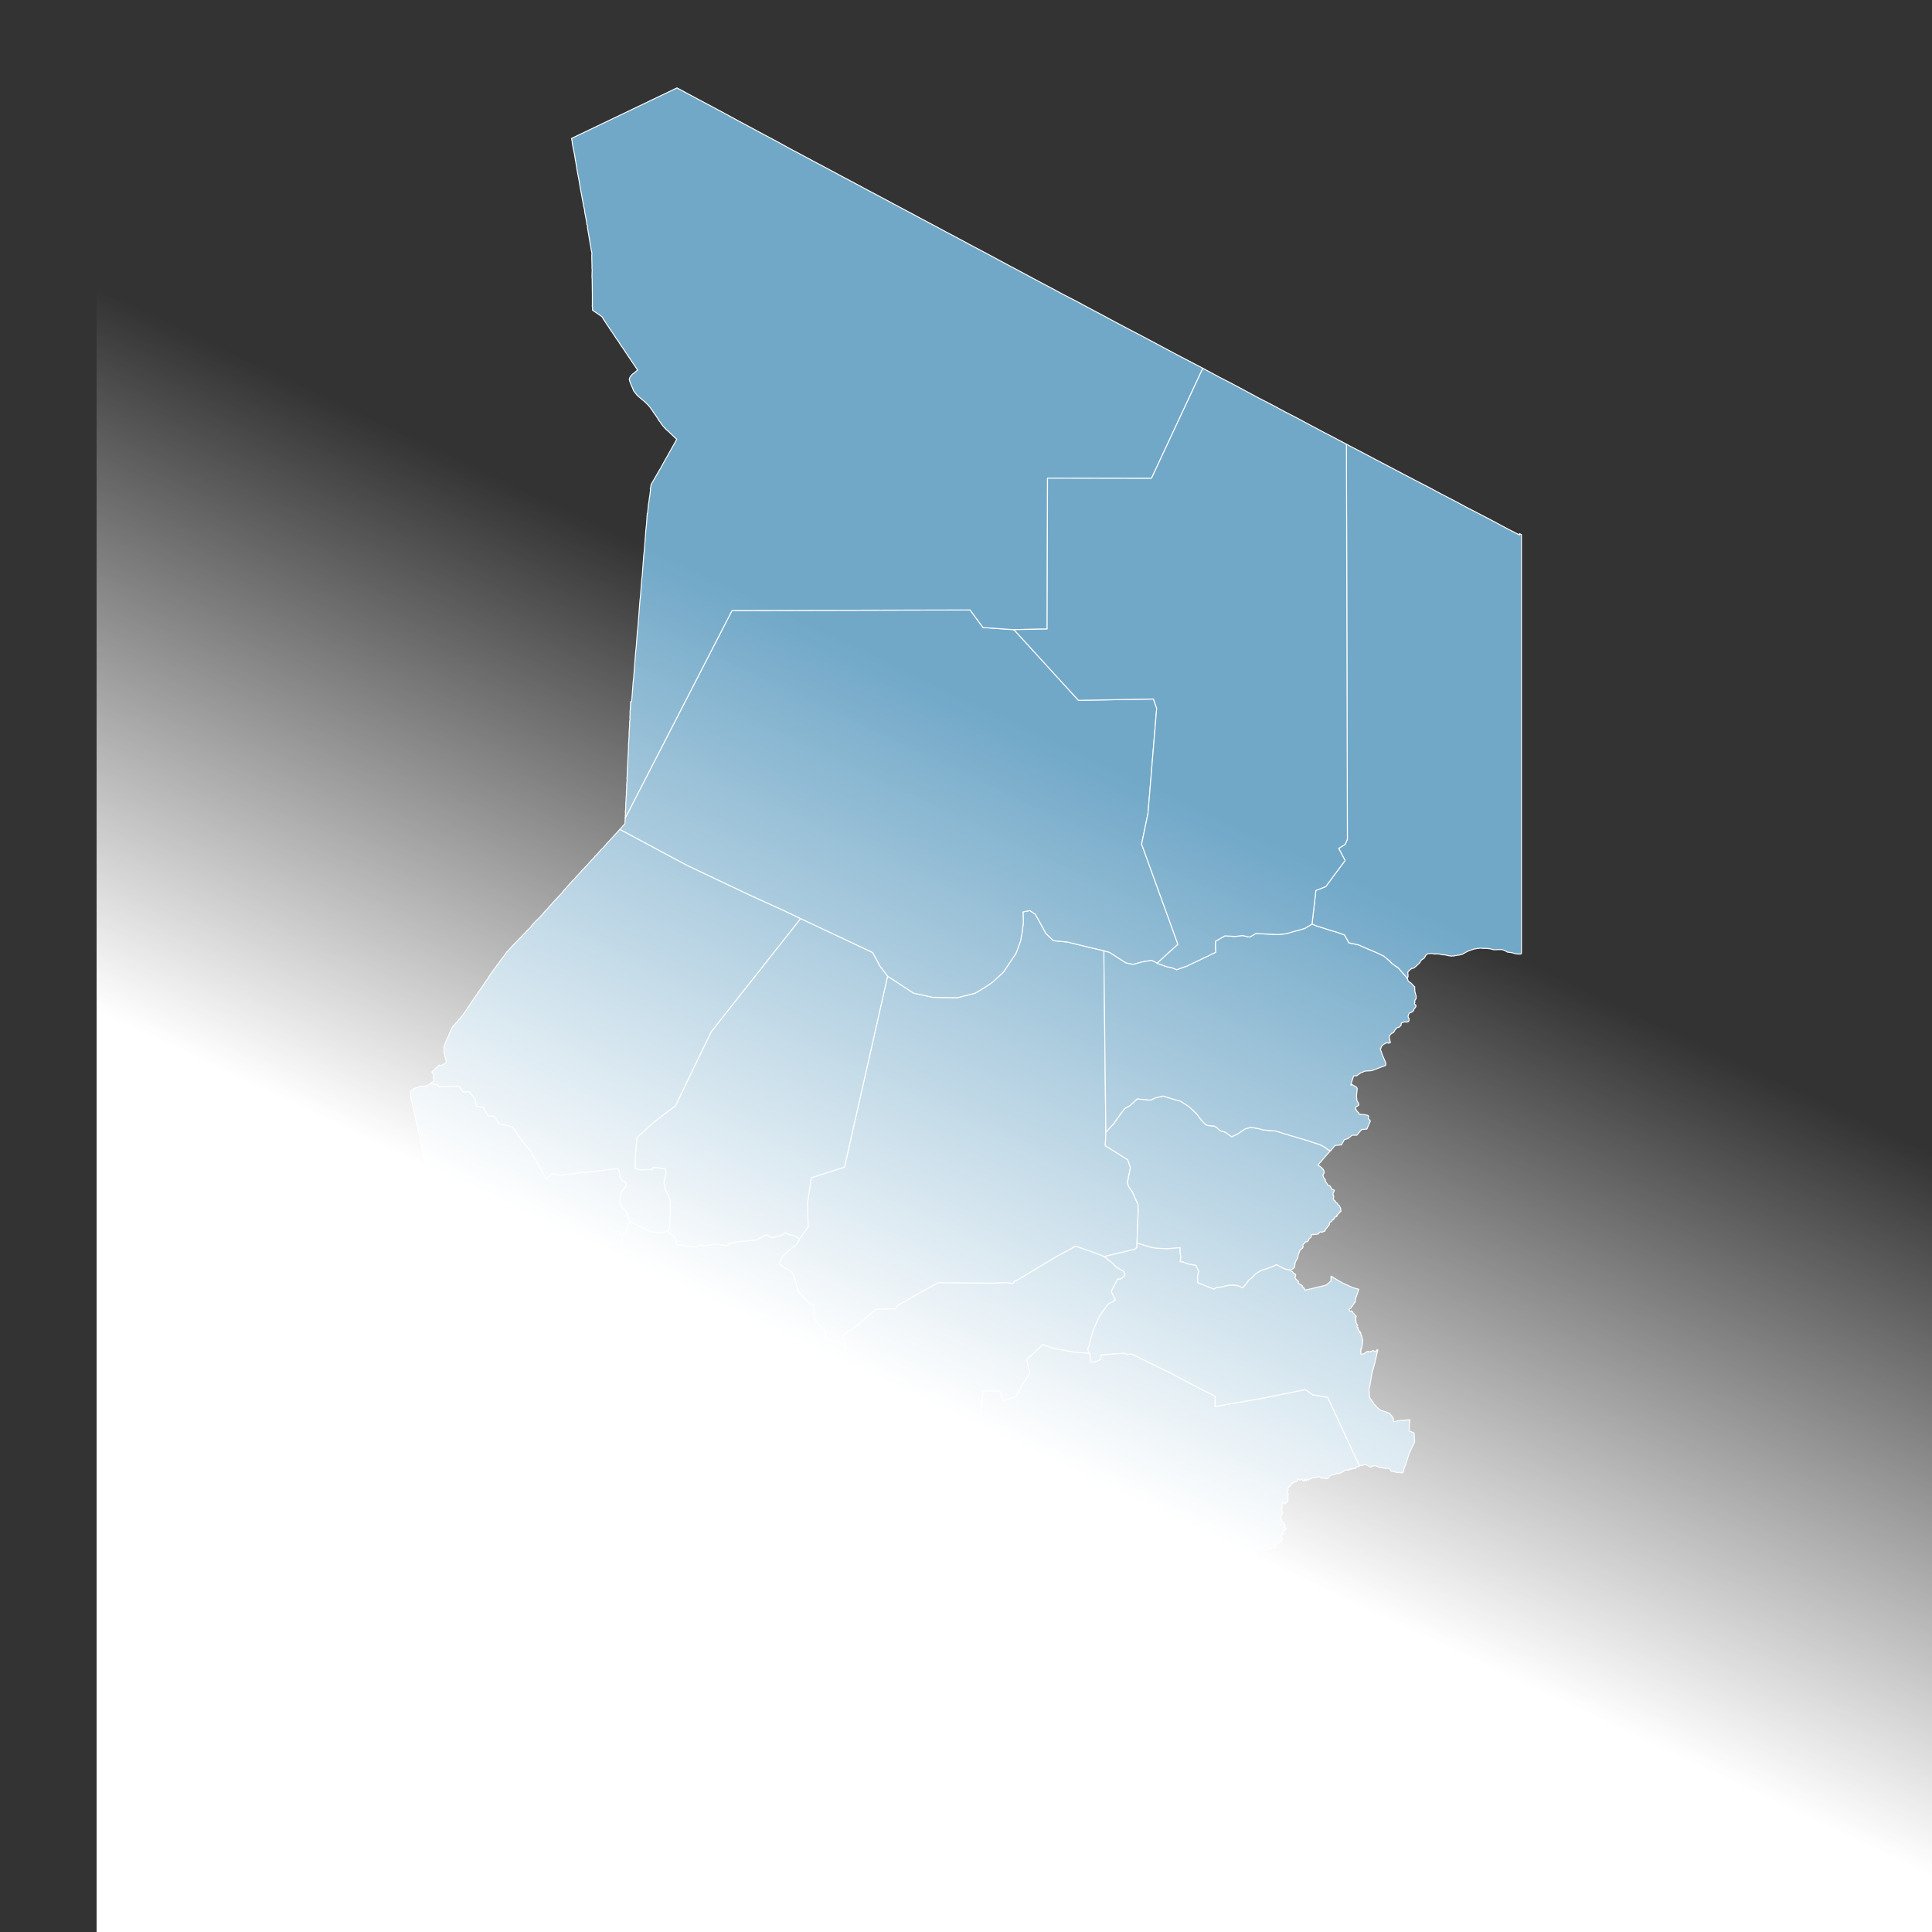
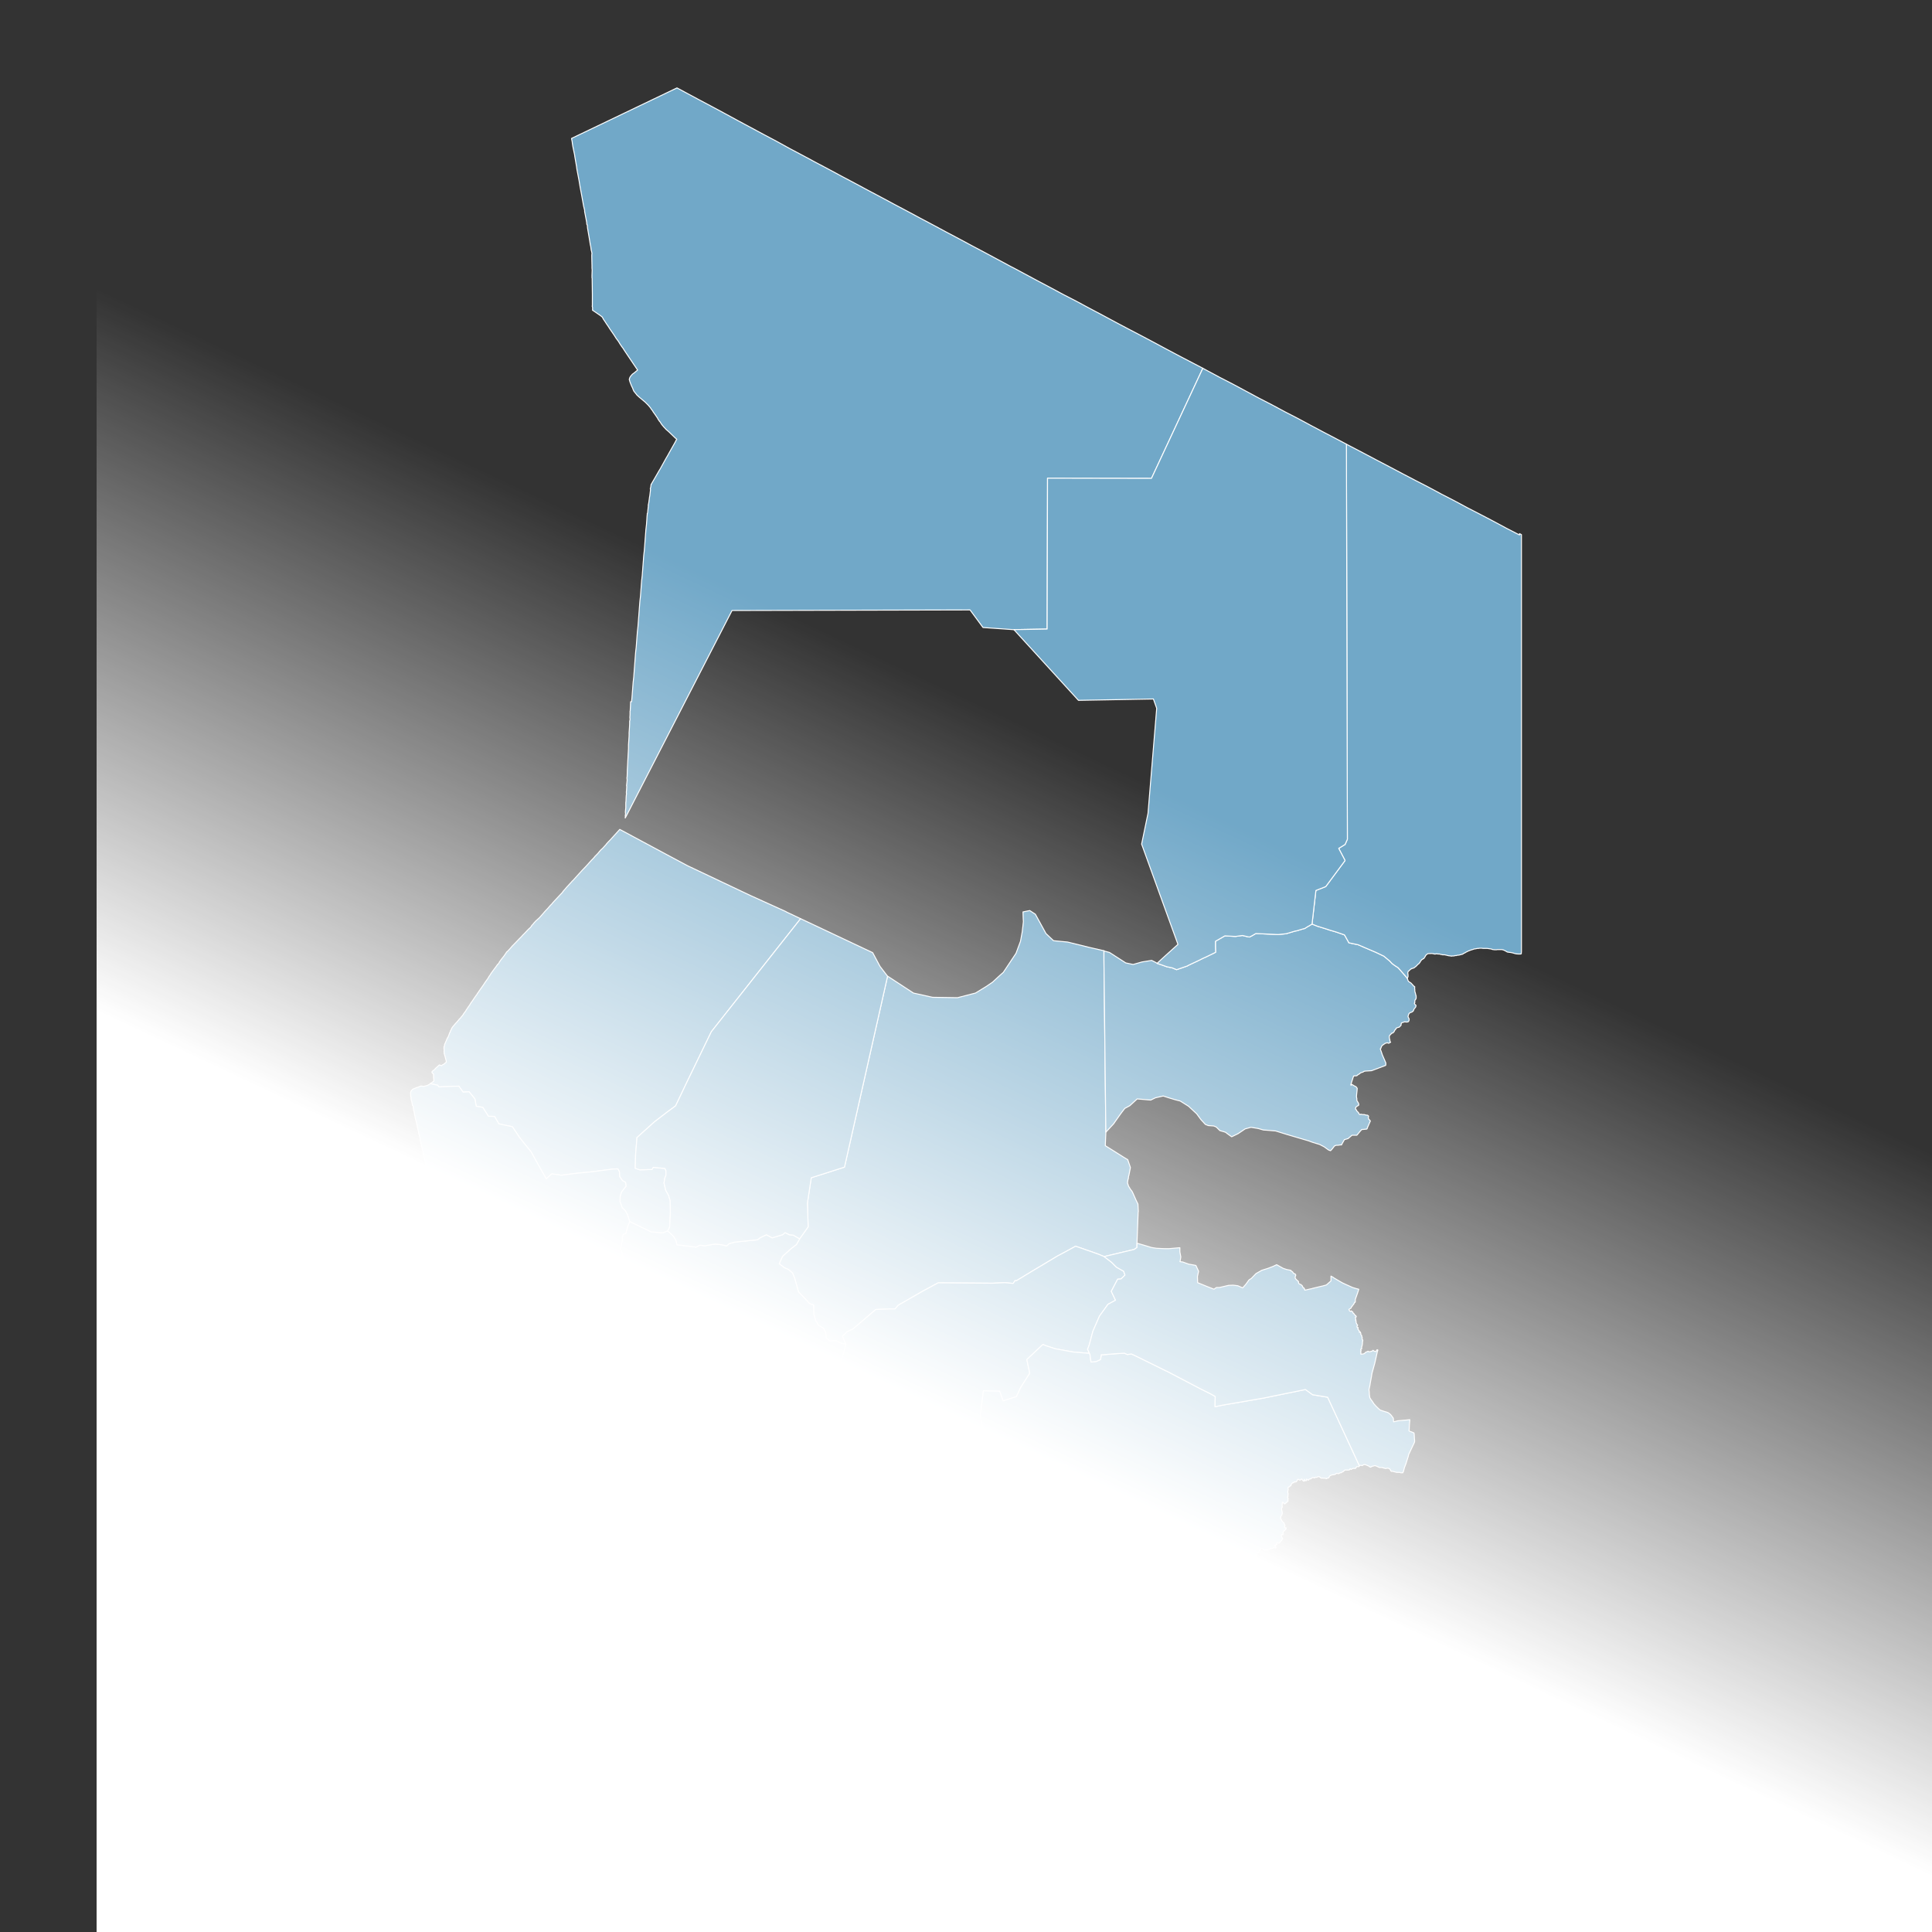
<svg xmlns="http://www.w3.org/2000/svg" width="1000" height="1000" viewBox="0 0 1000 1000" fill="none">
  <rect x="0" y="0" width="1000" height="1000" fill="#333333" stroke="none" />
  <g clip-path="url(#clip0_43_2597)">
    <path d="M571.401 492.1V496.7L572.101 560.7L572.401 586L572.101 593L581.501 598.9L583.301 600L583.701 600.2L585.001 604L585.101 604.4L584.301 608.4L584.101 609V609.3L584.001 610.2H583.901L583.701 611.4L583.601 612.3L583.901 613.2L584.101 613.9L584.601 614.7L585.201 615.7L585.701 616.3L586.101 616.9L587.801 620.7L588.201 621.6L588.301 621.8L589.001 623.2L589.201 627.1L589.101 627.5V627.7L588.501 643.4V643.5V643.7V645.6V645.7L587.101 646.7L571.501 650.4L568.601 649.2L564.101 647.6L562.901 647.2L556.901 645.1L556.801 645L551.701 647.8L547.201 650.2L534.001 658.1L526.101 662.9H525.701H525.301L524.901 663.6L524.401 664.3L520.001 663.9L513.801 664.2L487.201 664H487.101H485.601L477.801 668.2L464.901 675.6L463.301 677.5H460.801H460.701L453.301 677.8L441.601 687.8L438.301 689.4L436.101 691.6L437.801 695.7L435.301 695.3L432.701 693.9L429.601 694.1H429.501L427.601 692.5L427.401 689.9L426.301 687.6L423.701 686L422.101 683.4L421.201 680L421.101 675.5L419.001 674.7L416.101 671.6L413.301 668.7L412.801 666.9L411.301 661.6L410.201 658.9L408.101 657.1L406.001 656.2L403.301 654.1L405.001 650.3L409.301 646.4L412.201 644.2L413.901 641.2L418.301 635L417.901 622.8L419.901 609.6L437.101 604.1L459.401 505.3H459.501L472.801 514L482.701 516.2L495.601 516.4L504.901 514L510.301 510.7L513.701 508.4L517.701 504.7L519.301 503.3L525.301 494.3L525.901 493.4L528.201 487.2L529.101 482.3L529.501 478.9L529.701 477L529.601 475.4L529.501 472L531.001 471.7L533.001 471.3L535.901 473.2L541.401 483.2L545.301 486.9L552.601 487.6L564.401 490.5L571.401 492.1Z" fill="#71A8C8" stroke="white" stroke-width="0.5" stroke-linecap="round" stroke-linejoin="round" />
-     <path d="M571.401 492.1L564.401 490.5L552.601 487.6L545.301 486.9L541.401 483.2L535.901 473.2L533.001 471.3L531.001 471.7L529.501 472L529.601 475.4L529.701 477L529.501 478.9L529.101 482.3L528.201 487.2L525.901 493.4L525.301 494.3L519.301 503.3L517.701 504.7L513.701 508.4L510.301 510.7L504.901 514L495.601 516.4L482.701 516.2L472.801 514L459.501 505.3H459.401L455.501 500.2L451.701 493.1L414.401 475.5L407.001 472L406.901 471.9L406.501 471.7L388.401 463.5L355.901 448.1L346.901 443.3L337.401 438.2L327.701 433L323.801 430.9L320.801 429.3L323.501 426.3L323.601 423.4L324.401 421.9L378.901 316L502.101 315.7L508.801 324.8L524.401 325.9H524.801L551.901 355.6L558.201 362.5L597.001 361.8L598.701 366.6L594.201 421L590.901 436.9L600.201 462.6L609.701 488.8L603.601 494.3L598.901 498.6L598.101 498.1L596.101 497.1L591.101 497.9L586.501 499.2L582.701 498.4L574.301 493L571.401 492.2V492.1Z" fill="#71A8C8" stroke="white" stroke-width="0.5" stroke-linecap="round" stroke-linejoin="round" />
    <path d="M300.599 703.2V703.1H300.999L301.299 703L302.399 702.7L303.099 702.4L303.399 702.1L304.099 701.4L304.599 700.8L304.899 700.6L305.299 700L305.599 698.5L305.299 697L304.899 696.1L304.399 695.3L303.999 694.9L303.199 694L302.599 693.5L302.099 693.1L301.299 692.4L300.499 691.7L298.999 690.9H298.699L298.199 690.6L298.899 689.9H299.299H299.599H299.899L300.299 689.8L300.799 689.7L301.299 689.6L302.599 689.3H302.799L305.199 688.9L307.399 688.3L309.999 687.3L312.399 686L313.799 684.9L315.199 683.8L316.299 682.4L317.899 684.7L319.999 686.9L321.599 688.5L323.299 690.2L323.399 690.3L326.399 687.8L326.999 687.4L327.299 687.2L330.399 685.4L331.899 684.6L333.199 683.8L340.799 684.1H341.299H345.599L347.699 684H349.199L353.499 684.7L366.999 682.9L375.099 685.7L377.399 686.2L386.899 689.9L388.499 691.7L390.099 695.3L389.499 700.3L389.199 703L391.099 706.5L393.699 708.1L393.999 709.8L394.899 712.6L395.599 718L397.399 720.8L399.999 720.4L406.199 721.3L409.899 723.5L412.699 726.9L414.399 727.7L418.199 729.6L423.399 732.2L422.199 741L422.099 741.5V741.9V742.1L421.899 744.3L421.799 745.6L423.099 754.3L423.999 756.9L424.799 762.1L424.999 769.9L424.399 776.8L422.999 782.2L426.099 784.2L429.699 785.1L434.799 789L431.799 804.5L433.499 805.2L433.699 805.3L435.099 806.8L436.999 808.7L437.599 812.5L439.599 815.4L439.699 815.8L439.799 819.9V820.4L441.299 821.4L441.399 821.5L441.699 821.8L444.499 824.7L437.499 832V832.1L437.399 832.2L435.299 830.1L433.599 828.4L431.799 827.1L430.299 826L430.199 825.9L425.899 823.7L422.699 823.6L419.099 822.9L416.999 822L415.399 821.2L414.099 818.5L410.499 817.9L407.299 817.1L403.599 816.9L401.999 817.1L401.299 815.6L400.399 815.1L399.399 814.6L398.899 814.4L396.899 813.9L394.699 813.3L392.899 813.5L392.799 813.2L392.499 812.3L391.899 812.2L391.199 812.1L390.799 811.1L389.499 810.4L388.599 810.3H388.299H387.899L387.399 810.2L386.699 810.1L385.799 808.8L385.899 807.5L385.399 806.6L384.699 805.9L384.299 804.5V803.9L384.199 803.3L384.399 802.2L384.499 801L383.399 800.9L382.399 799.3L376.899 802.9L363.099 802.8L361.199 802.4L360.699 801.4L359.999 799.3L358.799 798.4L357.499 796.6L357.199 792.8L357.099 788.2L358.599 774.8L358.099 772.9L357.299 772L356.899 771.4L353.099 772.3L350.299 770.8H346.799H345.399L343.499 770.2L341.799 769.9L336.599 768.2L334.299 766.2L334.099 766.1L333.899 765.8L333.299 765.5L332.599 765.2L332.499 765.1L331.299 764.1L329.399 763.9L325.599 761.8L325.299 760.5L324.999 759.9L323.499 758.1L321.799 757.3L319.799 755.1L318.899 752.1L318.199 748.4L317.599 746.7L308.499 746.8L300.299 751.7L297.699 753.3L297.899 752.8V752.7L297.999 752.6V752.3V752.2L297.899 751.7L297.799 751.2H297.599H297.299V751.1L297.199 751L297.299 750.8L297.899 750.2V750.1L297.799 749.8V749.5L297.699 749.4L297.999 749.2V749V748.9L297.799 748.7V748.6L297.699 748.5L297.799 748.2L297.699 747.9L297.499 747.7L297.399 747.5L297.599 747.2V747.1L297.799 746.9V746.8V746.7L297.699 746.5L297.399 746.3L297.299 746.2H297.399L297.499 746L298.099 745.7L298.199 745.6L298.099 745.5V745.4L297.699 745H297.599V744.9L297.499 744.8V744.7V744.6L297.599 743.9L297.699 743.5L297.599 743.4V743.3L297.299 743V742.7L297.399 742.6H297.499L297.799 742.5L297.899 742.3V742.2L297.599 741.7L297.699 741.6L297.799 741.5L297.999 741.4L298.499 741.2L298.699 741V740.8L298.499 740.3L298.599 740V739.9L298.699 739.4L298.799 739V738.9L298.899 738.8L299.099 738.6L299.599 738.2V738.1L299.699 738L299.599 737.6L299.499 737.5V737.4L299.199 736.7L299.099 736.4H298.999V736.3V736.2L299.099 735.6H299.199L299.399 735.3L299.699 734.9L299.799 734.5L300.099 734.3V734.2L299.999 734L299.899 733.8L300.299 733.5H300.399L300.499 733.3V733.1L300.599 732.8L300.699 732.6L300.799 732.5H300.999L301.299 732.3V732.1L301.199 732V731.9V731.7L301.299 731.6L301.499 731.5H301.599V731.4L301.699 731.2V731V730.9L301.899 730.8L302.199 730.7L302.499 730.5L302.899 730.3L302.999 730.2L303.099 730.1V729.8V729.7L303.299 729.2L303.399 729.1L303.499 728.8L303.599 728.7V728.6L303.699 728.5L303.599 728.1V727.8V727.6V727.4L303.299 727L302.899 726.7L302.099 726.4L301.599 726.2H301.499V726.1L301.399 726L301.199 725.7L301.299 725.5L301.399 725.4L301.499 725.2V724.9V724.5L301.399 724.3H301.299L300.899 724.1V724L300.799 723.9L300.699 723.5V723.4L300.399 723L300.299 722.9L300.199 722.6L300.299 722.5L300.399 722.3L300.499 721.9L300.599 721.8H300.499V721.7L300.199 721.5L300.099 721.4V721.3V721.1V721V720.8V720.5V720.4L300.299 720.3L300.099 720.1L299.899 719.8H299.799H299.699L299.599 719.6V719.4V719.3V719.2H299.499V719V718.9V718.6V718.5L299.699 718L299.899 717.8L299.999 717.7H300.199H300.299H300.499L300.799 717.9H300.899H300.999L301.099 718H301.199H301.299L301.499 717.8V717.7V717.6L301.299 716.8H301.199L301.099 716.7L300.799 716.6L300.599 716.5L300.399 716.3H300.299V716.2V716.1V716V715.9L300.399 715.8V715.7L300.699 715.5L300.799 715.4L300.999 715.3H301.399H301.499H301.599L301.699 715.2H301.799L301.899 715.1H301.999L302.199 714.9L302.299 714.7V714.5V714.4L302.399 714.3L302.299 714.2L302.199 714L301.799 713.7L301.699 713.6L301.299 713.2L301.199 712.9L301.099 712.6V712.1V711.7V711.6V711.5V711.4V711.3L300.999 711.2H300.899L300.699 711.1V711L300.299 710.7L300.099 710.5L299.999 710.6L300.099 711L299.999 711.2V711.3V711.4L299.899 711.5L299.699 711.6H299.599L299.299 711.5L299.199 711.4L299.099 711.2L298.899 711.1V711L298.699 710.6V710.5L298.599 709.8V709.7V709.4L298.499 709.2L298.299 708.8L298.199 708.5V708.4V708.3V708.1L298.299 707.8L298.399 707.7L298.499 707.6L298.599 707.5L298.699 707.4H298.899L298.999 707.3L299.099 707.2L299.199 707.1L299.399 706.8V706.4L299.299 705.9L298.799 704.9V704.8L298.699 704.6L298.799 704.4L298.899 704.3H298.999L299.299 704.2L299.699 704.4H300.099L300.199 704.3L300.299 704.2V704.1V704L300.399 703.9V703.8L300.599 703.3V703.2Z" fill="#71A8C8" stroke="white" stroke-width="0.5" stroke-linecap="round" stroke-linejoin="round" />
    <path d="M437.801 695.7L436.101 691.6L438.301 689.4L441.601 687.8L453.301 677.8L460.701 677.5H460.801H463.301L464.901 675.6L477.801 668.2L485.601 664H487.101H487.201L513.801 664.2L520.001 663.9L524.401 664.3L524.901 663.6L525.301 662.9H525.701H526.101L534.001 658.1L547.201 650.2L551.701 647.8L556.801 645L556.901 645.1L562.901 647.2L564.101 647.6L568.601 649.2L571.501 650.4L575.401 653.4L577.901 655.9L581.601 658L582.301 660L580.201 662L578.501 662.1L575.201 668.4L577.401 673L573.501 675.1L569.101 681.2L565.701 689L563.801 696.1L563.001 698.3H562.901L563.901 700.5L555.401 699.8L546.101 698.1L541.501 696.6L539.801 695.9L531.501 703.7L533.001 710.8L528.401 718L526.101 722.9L519.201 725.1L517.401 720.1L509.001 719.9L507.501 731.9L507.701 734L508.001 736.1L509.001 740L512.501 741L514.401 743.3L517.401 744.8L518.901 745.4L521.501 746.4L524.901 748.1L525.801 748.2L526.801 748.4L527.401 748.5L528.601 749.9L531.501 751L536.501 752.7L540.501 755.8L545.501 756.6L548.701 757.7L550.301 758.3L552.301 758.4L552.901 761.7L554.601 763.4L553.001 765.5L554.001 774.2L552.701 781.4L552.601 781.5L552.401 781.7L552.101 781.9L551.601 782.3L548.201 784.8L547.801 785.3L546.301 787.5L543.501 787.7L541.501 786.5L537.901 788L535.701 790.4L535.201 792.8L533.201 794.9L533.801 797.4L531.901 799.1L529.901 801.6L527.501 802.4L526.201 803.6L526.101 803.7L525.701 805.9L523.201 805.4L523.001 805.7L521.901 806.9L521.301 809.4L518.801 814H518.501L516.301 814.7H504.801L503.101 820.7L500.001 820.9L494.301 818.5L494.801 812.6L486.801 803.7L483.601 802.3L480.601 800.3L478.401 800.7L475.501 799.5L473.201 797.8L471.201 796.2L468.701 794.8L465.401 793.8L463.401 794.6L460.501 792.9L457.701 792L452.301 786.4L444.701 787.6L434.801 789L429.701 785.1L426.101 784.2L423.001 782.2L424.401 776.8L425.001 769.9L424.801 762.1L424.001 756.9L423.101 754.3L421.801 745.6L421.901 744.3L422.101 742.1V741.9V741.5L422.201 741L423.401 732.2L425.701 728.2L428.301 725.8L431.701 723.3L434.901 721L438.901 720.6H442.301L439.801 714.1L436.701 709.9L434.901 707.7L434.701 705.5L436.601 700.5L437.801 695.7Z" fill="#71A8C8" stroke="white" stroke-width="0.5" stroke-linecap="round" stroke-linejoin="round" />
    <path d="M270.1 648.2L286.9 647.2L292.2 646.8L296.9 647L302.4 646.4L305.3 648.3L305.9 648.9L308.5 650.5L312.2 652.7L315.8 653.8L317.6 654.9L318.6 654.7L320 653.2L322.3 651.8L322.1 648.8L321 646.4L321.5 645L321.7 643.2L322.2 642.1L322.1 640.5L322.5 638.9L323.9 638.5L324.9 634.8L325.6 633.1L325.9 632.2L326.9 632.7L337.1 637.6L343 638.1L345.6 637.1L348.6 639.9L350 642.3L350.4 644.3L356.4 645L360.3 645.5L362.2 644.5L364.8 644.8L370.2 643.9L373.7 644.3L376.1 644.9L377.4 643.7L380.4 642.9L392.1 641.7L393.5 640.6L396.7 639.1L399.7 640.7L405 639.1L406.4 638L408.6 639.1L410.6 639.3L413.9 641.2L412.2 644.2L409.3 646.4L405 650.3L403.3 654.1L406 656.2L408.1 657.1L410.2 658.9L411.3 661.6L412.8 666.9L413.3 668.7L416.1 671.6L419 674.7L421.1 675.5L421.2 680L422.1 683.4L423.7 686L426.3 687.6L427.4 689.9L427.6 692.5L429.5 694.1H429.6L432.7 693.9L435.3 695.3L437.8 695.7L436.6 700.5L434.7 705.5L434.9 707.7L436.7 709.9L439.8 714.1L442.3 720.6H438.9L434.9 721L431.7 723.3L428.3 725.8L425.7 728.2L423.4 732.2L418.2 729.6L414.4 727.7L412.7 726.9L409.9 723.5L406.2 721.3L400 720.4L397.4 720.8L395.6 718L394.9 712.6L394 709.8L393.7 708.1L391.1 706.5L389.2 703L389.5 700.3L390.1 695.3L388.5 691.7L386.9 689.9L377.4 686.2L375.1 685.7L367 682.9L353.5 684.7L349.2 684H347.7L345.6 684.1H341.3H340.8L333.2 683.8L331.9 684.6L330.4 685.4L327.3 687.2L327 687.4L326.4 687.8L323.4 690.3L323.3 690.2L321.6 688.5L320 686.9L317.9 684.7L316.3 682.4L315.2 683.8L313.8 684.9L312.4 686L310 687.3L307.4 688.3L305.2 688.9L302.8 689.3H302.6L301.3 689.6L300.8 689.7L300.3 689.8L299.9 689.9H299.6H299.3H298.9L298.2 690.6H296.7H296L293 691.1L291.2 692L291 692.2V692.1L290.7 691.8L290.5 691.6L290.4 691.5L290.3 691.1V690.5L290.6 689.5L290.7 688.9V688.8V686.8L290.8 685V684.8H290.9V684.5V684.3V684.1L290.8 683.7L290.9 682.2L291 681.5L290.9 681.2L290.8 680.9L290.6 680.4L290 679.6L289.8 679.1L289.7 678.9L289.5 678.1L289.4 677.2V677.1L289.3 676.9L289.2 676.8H289H288.9L288.7 677.1L288.5 677.4L288.3 677.5L288.4 677.6H288.3L288 677.3H287.7V677.2V676.6L287.8 676.2L288.1 675.6L288.2 675.3L288.4 675L287.9 672.9L286.6 668.2L286.2 667.3L286 667L284.2 667.4L283.2 667.3L282.9 666.5L282.8 665.8V665.7L282.7 665.4L282.6 665L282.4 664.7V664.5H282.3L282.1 664.4H282H281.9H281.8L281.5 664.6L281.4 664.7L281.1 664.9L280.4 665.9L280.3 665.8H280.2V665.7H280.1L279.8 665.2V664.9V664.8L279.9 664.7L280.1 664.4L280.2 664.2L280.5 663.9L280.6 663.8L280.8 663.2L280.4 662.6L280.1 662.4L279.8 662.2H279.5H279.4L279.3 662.3H279.2L278.4 662.5H277.9H277.5L277 662.2L276.9 662.1L276 661.4H275.9L275.5 661.3V661.4L275.4 661.2L275.2 660.9L275.4 660.3V660V659.8L275.2 659.7V659.6L275 659.8L274.7 660.1H274.6L274.2 660.2L273.3 660.9H273.2L273.1 660.6L272.9 660.3L272.8 659.8V659.6L272.7 659.5V659.4L272.5 659.3H272.4H272.1H272L271.6 659.1L271.4 658.8V658.5V658.4V658.1L271.5 657.8L271.6 657.3L271.9 656.7L272 656.5H272.1L272.2 656.4L272.3 656L272.2 655.6L272.1 655.1V654.8V654.5L272 654.4L271.9 654.1L271.8 653.8L271.7 653.6L271.8 653.5L271.9 653.3V653.2H272L272.2 653L272.3 652.9V652.8V652.6L272.2 652.3L272.1 652L272 651.8L271.9 651.6V651.5L271.5 651.3L271.3 650.6L271.4 650.4V650.3L271.5 650.1V649.9L271.4 649.5L271.1 649.3L270.9 649.2L270.8 649L270.6 648.8L270.4 648.5L270.1 648.2Z" fill="#71A8C8" stroke="white" stroke-width="0.5" stroke-linecap="round" stroke-linejoin="round" />
    <path d="M320.799 429.3L323.799 430.9L327.699 433L337.399 438.2L346.899 443.3L355.899 448.1L388.399 463.5L406.499 471.7L406.899 471.9L406.999 472L414.399 475.5L368.199 534L355.599 560L350.699 570.3L349.699 572.4L345.599 575.4L338.699 580.7L329.699 588.8L328.999 597.5L328.799 604.7L331.199 605.5L337.499 605.3L338.099 604.2L341.199 604.5L344.199 604.8L344.699 606V608.4L344.399 609L344.099 609.8L343.699 612.3L344.599 616.1L346.099 618.8L346.899 621.5L346.999 627.8L346.599 635.2L345.599 637.1L342.999 638.1L337.099 637.6L326.899 632.7L325.899 632.2L324.699 628.6L323.599 626.6L322.099 625.2L320.899 622L320.999 619.1L321.699 616.9L323.999 614L323.799 612L322.199 611.1L320.699 609L320.599 606.5L319.799 605L317.299 605.1L306.599 606.5L298.399 607.3L290.599 608.3L285.599 607.6L282.699 610.2L281.899 608.7L281.599 608.2L277.699 601.3L274.899 596.2L270.999 591.4L269.799 589.9L268.799 588.6L265.199 583.2L260.999 582.3L258.199 581.7L255.999 577.9L254.299 577.8H252.799L249.899 573.2L246.499 572.6L245.799 568.8L242.799 565.1L241.199 565.2L239.699 565.3L237.499 562.2L233.699 562.3L229.299 562.5L227.199 562.6L226.499 561.7L222.699 560.9L222.799 560.8L222.899 560.7H222.999L223.399 560.4L224.099 559.9L224.599 559.5L224.499 558.8V558.4L224.399 557.8V557.4V556.4V556.2L224.499 556L224.299 555.9L223.699 555.3L223.599 555.1V555V554.9V554.7L224.099 554.2L224.499 553.9L224.999 553.6L225.199 553.3V553.2L227.399 551.2L227.699 551.3L228.599 551.6L228.699 551.5V551.4L229.299 551L229.699 550.9V550.8L229.899 550.7L230.099 550.6L230.199 550.4L230.299 550.3L230.899 549.9V549.8L230.999 549.6L230.899 548.8V548.7L230.799 548.5L230.299 546.6L229.999 545.6L229.899 545.3V544.7L229.799 544.3L229.899 543.8L229.799 542.8V542.6V542.4V542.1V541.9V541.8L229.899 541.6L230.099 541.2V541.1V540.7L231.599 537.2L231.799 537L231.999 536.6L232.499 535.3L232.699 534.6L232.799 534.5L232.899 534.4L232.999 534.2L233.099 533.9V533.6L233.299 533.4L233.699 532.6V532.4L233.899 532.1L234.099 531.8L234.199 531.6L235.999 529.5L236.299 529.3V529.2L236.799 528.7H236.699L237.199 528.2L237.499 527.8L237.599 527.6L237.799 527.4L238.199 527.1L238.799 526.3L239.599 525.4V525.3L240.199 524.4L241.099 523.2L241.399 522.6L241.699 522.3V522.2L241.899 521.9L241.999 521.8L242.299 521.3L242.799 520.6L243.199 520.1L243.299 519.8L243.799 519.1V519V518.9L243.999 518.8L246.099 515.7L246.299 515.5L246.499 515.1L246.699 514.9L246.899 514.7L246.999 514.4L247.099 514.2L247.499 513.7L247.799 513.3L247.999 512.9L248.099 512.8L249.299 511.1L249.999 510.1L251.399 508L252.499 506.5L252.999 505.6L253.399 505L253.799 504.5L253.999 504.1L254.099 503.9L254.199 503.8L254.399 503.5L256.299 500.9L256.399 500.8L256.499 500.7L256.699 500.4L257.599 499.1L257.999 498.9V498.8L258.099 498.7L258.299 498.3L258.499 498L258.599 497.7L258.999 497.3L259.199 496.9L260.799 494.9L262.299 492.7L262.399 492.6L262.699 492.4L263.999 491L265.199 489.6L265.499 489.3L265.999 488.8L268.799 485.9L269.399 485.3L269.899 484.8L270.599 484L270.899 483.7L271.099 483.5L271.599 483L273.199 481.3L273.699 480.8L274.599 480L275.099 479.3L275.199 479.2V479L275.899 478.4L276.099 478L276.599 477.5L277.099 476.9L279.199 475L281.499 472.4L281.999 471.8L283.599 470.1L284.899 468.6L285.499 468L285.699 467.8L285.899 467.5L286.799 466.5L291.199 461.8L291.399 461.4L291.599 461.2L293.499 459L295.899 456.4L296.199 456L296.399 455.9L301.199 450.6L303.399 448.3L306.099 445.3L306.799 444.6L307.699 443.6L307.799 443.4L308.599 442.6L309.199 442L309.999 441.1L310.099 440.9L310.599 440.4L310.899 440L311.999 439L313.799 437L313.899 436.8L314.899 435.7L315.799 434.8L320.599 429.5L320.799 429.3Z" fill="#71A8C8" stroke="white" stroke-width="0.5" stroke-linecap="round" stroke-linejoin="round" />
-     <path d="M222.7 560.9L226.5 561.7L227.2 562.6L229.3 562.5L233.7 562.3L237.5 562.2L239.7 565.3L241.2 565.2L242.8 565.1L245.8 568.8L246.5 572.6L249.9 573.2L252.8 577.8H254.3L256 577.9L258.2 581.7L261 582.3L265.2 583.2L268.8 588.6L269.8 589.9L271 591.4L274.9 596.2L277.7 601.3L281.6 608.2L281.9 608.7L282.7 610.2L285.6 607.6L290.6 608.3L298.4 607.3L306.6 606.5L317.3 605.1L319.8 605L320.6 606.5L320.7 609L322.2 611.1L323.8 612L324 614L321.7 616.9L321 619.1L320.9 622L322.1 625.2L323.6 626.6L324.7 628.6L325.9 632.2L325.6 633.1L324.9 634.8L323.9 638.5L322.5 638.9L322.1 640.5L322.2 642.1L321.7 643.2L321.5 645L321 646.4L322.1 648.8L322.3 651.8L320 653.2L318.6 654.7L317.6 654.9L315.8 653.8L312.2 652.7L308.5 650.5L305.9 648.9L305.3 648.3L302.4 646.4L296.9 647L292.2 646.8L286.9 647.2L270.1 648.2L270 648L269.4 647.1L269.3 646.9L268.9 646.4L268.1 645.2L267.9 644.9V644.8L267.6 644.4L267.1 643.8L266.7 643.1L266.4 642.6H266H265.9H265.8H265.4H264.6L264.1 642.2L245.9 642.4L245.8 642.3L245.7 642.1L245.4 641.9L245.2 641.5L244.9 641.3V641.1L244.7 640.9L244.1 640L243.9 639.9V639.8L243.8 639.6L243.7 639.4L242.9 638.3L242.6 637.8L242.4 637.5L242.1 637.1L241.5 636.3L241.4 636.1L241.2 635.8L240.1 634.4V634.2L240 634H239.9V633.9L239.4 633.4L239.1 632.9L238.6 632.2L237.7 630.9L237.5 630.7L237.4 630.4L236.1 628.6L235.2 627.4L234.9 626.8L234.7 626.6L234.2 625.8L234 625.5L233.9 625.3L233.7 625.1L233.6 625L233.4 624.7L233 624.2L232.7 623.6L232.6 623.5L230.5 620.4L230.3 619.9L230 619.4L229.6 619L229.5 618.9L229.4 618.7L229.3 618.4L228.9 618.1L228.3 617.1L228.2 616.8L227.9 616.6L227.7 616.2L226.9 615L225.7 613.3L225.5 612.8L225.3 612.6L225 612.3L224.9 612.1L224.5 611.6L223.9 610.8L223.6 610.4L223.3 609.9L223.1 609.7L223 609.5L222.8 609.4V609.2L221.5 607.4L221.3 606.9L221.2 606.7L221.1 606L220.9 605.4V605.3L220.8 604.9L220.7 604.4V604.3L220.5 603.5L220.4 603.1L220.3 602.7L220.2 602.1L219.5 599V598.9L219.1 597.4L218.9 596.1L218.7 595.3L218.6 595.1V595L218.2 593.3L217.6 590.6L217.5 590.1V590L217.4 589.8V589.6L217.3 588.8L217.1 587.9L216.9 587.1L216.7 586.5L216.4 584.8L216.3 584.6L215.9 582.6L215.8 582.1L215.7 581.8L215.6 581.4L215.5 580.8L214.9 578.5L214.4 575.8L214 574.1V573.9L213.9 573.4L213.6 572.6V572.5L213.5 572.2L213.3 571.1L213.2 570.9V570.4L212.9 569.5L212.8 569.3V569.2L212.7 567.8L212.6 567.6L212.5 565.6V565.5L212.6 565.2V565.1L212.8 564.7L213.2 564.2L213.6 563.8L213.9 563.7L214.2 563.5L215 563.2L215.7 562.9L216.4 562.7L217.1 562.4L217.9 562.1L218.7 562.2L219 562.3H219.4L221.2 561.8L221.6 561.6L221.8 561.5L222.3 561.2L222.6 561L222.7 560.9Z" fill="#71A8C8" stroke="white" stroke-width="0.5" stroke-linecap="round" stroke-linejoin="round" />
+     <path d="M222.7 560.9L226.5 561.7L227.2 562.6L229.3 562.5L233.7 562.3L237.5 562.2L239.7 565.3L241.2 565.2L242.8 565.1L245.8 568.8L246.5 572.6L249.9 573.2L252.8 577.8H254.3L256 577.9L258.2 581.7L261 582.3L265.2 583.2L268.8 588.6L269.8 589.9L271 591.4L274.9 596.2L277.7 601.3L281.6 608.2L281.9 608.7L282.7 610.2L285.6 607.6L290.6 608.3L298.4 607.3L306.6 606.5L317.3 605.1L319.8 605L320.6 606.5L320.7 609L322.2 611.1L323.8 612L324 614L321.7 616.9L321 619.1L320.9 622L322.1 625.2L323.6 626.6L324.7 628.6L325.9 632.2L325.6 633.1L324.9 634.8L323.9 638.5L322.5 638.9L322.1 640.5L322.2 642.1L321.7 643.2L321.5 645L321 646.4L322.1 648.8L322.3 651.8L320 653.2L318.6 654.7L317.6 654.9L315.8 653.8L312.2 652.7L308.5 650.5L305.9 648.9L305.3 648.3L302.4 646.4L296.9 647L292.2 646.8L286.9 647.2L270.1 648.2L270 648L269.4 647.1L269.3 646.9L268.9 646.4L268.1 645.2L267.9 644.9V644.8L267.6 644.4L267.1 643.8L266.7 643.1L266.4 642.6H266H265.9H265.8H265.4H264.6L264.1 642.2L245.9 642.4L245.8 642.3L245.7 642.1L245.4 641.9L245.2 641.5L244.9 641.3V641.1L244.7 640.9L244.1 640L243.9 639.9V639.8L243.8 639.6L243.7 639.4L242.9 638.3L242.6 637.8L242.4 637.5L242.1 637.1L241.5 636.3L241.4 636.1L241.2 635.8L240.1 634.4V634.2L240 634H239.9V633.9L239.4 633.4L239.1 632.9L238.6 632.2L237.7 630.9L237.5 630.7L237.4 630.4L236.1 628.6L235.2 627.4L234.9 626.8L234.7 626.6L234.2 625.8L234 625.5L233.9 625.3L233.7 625.1L233.6 625L233.4 624.7L233 624.2L232.7 623.6L232.6 623.5L230.5 620.4L230.3 619.9L230 619.4L229.6 619L229.5 618.9L229.4 618.7L229.3 618.4L228.9 618.1L228.3 617.1L228.2 616.8L227.9 616.6L227.7 616.2L226.9 615L225.7 613.3L225.5 612.8L225.3 612.6L225 612.3L224.9 612.1L224.5 611.6L223.9 610.8L223.6 610.4L223.3 609.9L223.1 609.7L223 609.5L222.8 609.4V609.2L221.5 607.4L221.3 606.9L221.2 606.7L221.1 606L220.9 605.4V605.3L220.8 604.9L220.7 604.4V604.3L220.5 603.5L220.4 603.1L220.3 602.7L220.2 602.1L219.5 599V598.9L219.1 597.4L218.9 596.1L218.7 595.3L218.6 595.1V595L218.2 593.3L217.6 590.6L217.5 590.1V590L217.4 589.8V589.6L217.3 588.8L217.1 587.9L216.9 587.1L216.7 586.5L216.4 584.8L216.3 584.6L215.9 582.6L215.8 582.1L215.7 581.8L215.6 581.4L215.5 580.8L214.9 578.5L214.4 575.8L214 574.1V573.9L213.9 573.4V572.5L213.5 572.2L213.3 571.1L213.2 570.9V570.4L212.9 569.5L212.8 569.3V569.2L212.7 567.8L212.6 567.6L212.5 565.6V565.5L212.6 565.2V565.1L212.8 564.7L213.2 564.2L213.6 563.8L213.9 563.7L214.2 563.5L215 563.2L215.7 562.9L216.4 562.7L217.1 562.4L217.9 562.1L218.7 562.2L219 562.3H219.4L221.2 561.8L221.6 561.6L221.8 561.5L222.3 561.2L222.6 561L222.7 560.9Z" fill="#71A8C8" stroke="white" stroke-width="0.5" stroke-linecap="round" stroke-linejoin="round" />
    <path d="M373.801 862.9L374.301 863.7L374.401 863.9L374.901 864.6L375.001 864.8L375.801 866L377.101 867.9L378.001 869.7L379.601 870V870.2L379.701 870.3L379.801 871.4L380.301 872.1L381.401 871.7L381.801 872.8V872.9L382.201 873.2L382.601 873.6L383.001 875L381.901 876.4L381.001 878.8L379.001 881.7L377.401 883.5L375.101 884.5L372.701 885.1L371.001 886.4L370.701 886.9L370.201 887.5L370.101 887.6V887.7L369.701 888.5H369.601H369.101L367.501 888.3L365.401 888.2L361.501 889.7L356.901 891.1L356.801 891.2L355.601 892.3L354.801 893.1L354.601 893.3L353.801 893.6L352.901 893.9L350.201 895.1L350.101 895.6L349.901 896.6L348.401 897.4L348.201 897.6L347.901 897.8L346.001 899.2L343.001 900.6L341.401 902.4L340.801 904.6L339.701 906.2L338.401 906.1H338.101H337.801L335.701 906.2L334.201 906.4H333.301L331.301 907.5L330.701 907.8L329.901 908.3L329.301 908.8H329.201L329.001 909H328.901H328.801H328.301H328.001L327.601 909.1L326.101 909.7L324.801 909.6L325.201 908.7L324.701 908H324.401L323.501 908.4L322.701 908.6L322.601 908.2V907.9L322.501 907.7V907.1V906.6V906.5L321.701 905.9L320.701 905.2L320.401 904.4L320.201 903.9L319.701 904L318.701 904.2L316.901 903.8L314.601 902.4L313.501 901.1L312.101 900.1H312.001L311.701 899.9L311.401 899.7L310.501 899.3L309.701 899.1L309.501 899.2L309.301 898.7L309.101 898L308.901 897.3L308.801 897L309.301 895V893L310.201 890.9L311.001 888.1L311.801 886L312.201 885.5L315.401 882.7L315.301 879.3L315.401 876.6L315.601 874.5L315.801 872.9L317.401 870.1L317.001 867.6L320.001 866L327.201 868.1L328.801 867.6L331.501 866L334.801 866.6H338.401L340.601 867.3L342.801 866.5H344.701L346.601 866L348.001 863.8L348.201 863.1H348.301L349.601 862.3H352.901L355.801 864L357.101 864.5L357.701 864.8L359.101 865L360.701 864L361.501 862.7L362.201 860.9L363.601 860.3L363.901 860.2L365.601 859.8L366.101 859.5L368.801 857L370.401 855.9L371.301 857.8L373.001 859.4L373.101 861.1L373.801 862.9Z" fill="#71A8C8" stroke="white" stroke-width="0.5" stroke-linecap="round" stroke-linejoin="round" />
    <path d="M309.5 899.2L309.7 899.1L310.5 899.3L311.4 899.7L311.7 899.9L312 900.1H312.1L313.5 901.1L314.6 902.4L316.9 903.8L318.7 904.2L319.7 904L320.2 903.9L320.4 904.4L320.7 905.2L321.7 905.9L322.5 906.5V906.6V907.1V907.7L322.6 907.9V908.2L322.7 908.6L323.5 908.4L324.4 908H324.7L325.2 908.7L324.8 909.6L326.1 909.7L327.6 909.1L328 909H328.3H328.8H328.9H329L329.2 908.8H329.3L329.9 908.3L330.7 907.8L331.3 907.5L333.3 906.4H334.2L335.7 906.2L337.8 906.1H338.1H338.4L339.7 906.2L340.8 904.6L341.4 902.4L343 900.6L346 899.2L347.9 897.8L348.2 897.6L348.4 897.4L349.9 896.6L350.1 895.6L350.2 895.1L352.9 893.9L353.8 893.6L354.6 893.3L354.8 893.1L355.6 892.3L356.8 891.2L356.9 891.1L361.5 889.7L365.4 888.2L367.5 888.3L369.1 888.5H369.6H369.7L370.1 887.7V887.6L370.2 887.5L370.7 886.9L371 886.4L372.7 885.1L375.1 884.5L377.4 883.5L379 881.7L381 878.8L381.9 876.4L383 875L382.6 873.6L382.2 873.2L381.8 872.9V872.8L381.4 871.7L380.3 872.1L379.8 871.4L379.7 870.3L379.6 870.2V870L378 869.7L377.1 867.9L375.8 866L375 864.8L374.9 864.6L374.4 863.9L374.3 863.7L373.8 862.9L376 862.1L380.2 861H381.7L383.1 861.2L384.6 862.5L385.1 862.9L386.2 863.6L387.9 863.2L389.4 863.9H389.5V864L392.7 865.5L397.2 865.9L404.4 866.7L405.7 866.4H405.9L406.8 866.2L412.4 865.1L413 868.4L413.3 871L413.4 873.6V873.7V873.8V875.8L413.2 878L412.9 882.6L409.2 887.6L407.6 889.8L411 893.3L412.2 894.6L413 895.9L413.8 897.3L421.2 908.3L418.6 912.8L416.8 916L413.7 916.6L411 917.4L416 926.7L417.5 929.7L419.5 933.3L419.8 933.8L419.9 934L418.8 934.4L417.9 935V935.1L417.2 935.8L416.8 936.4L416.7 937.4L416.3 937.7L415.9 937.6L415.4 937.7L414.4 938.6L412.5 940.9L411.5 941.9H411.4L411.2 941.8H411H410.7L410.5 941.7L410.4 941.6H410.1L410 941.7L409.9 941.9V942L409.4 941.8L408.4 941.4L407.6 942L407.4 942.5V943L407.3 943.3L405.6 943H405L404.5 943.4L404.1 944L403.1 943.9L400.7 944.3L398.6 944.9L397.8 945.4L397.2 946.1L396.8 947.2V947.6L397.1 947.8L397.3 948.1L397.1 948.5L397 948.6L396.4 948.5H396.2L395 949.5L394.9 949.6L394.8 949.7L394.7 949.5L394.6 949.3L394.2 949.1L394 948.8V948.7L394.1 948L393.9 947.6V947.5L392.8 946.3L392.5 946.1L392.1 945.8L392 945.7L391.7 945.6L391.6 945.5L391.5 945.4L391.4 945.3V945.1L390.9 944.9L390.7 944.7L390.6 944.4L390.4 944.2L390.2 943.9H390.1L389.8 944L389.4 943.9H389.2H389.1H388.9H388.7H388.6H388.4H388.2L387.9 943.8L387.7 943.3L387.6 943.2L387.2 943.1L387 942.9L386.9 942.7V942.5V942.2V941.9V941.5V941.4V941.3L386.8 940.7L387.1 939.6L387 939.1L386 938.5L385.4 938L385.1 937.9L385 937.8L384.8 937.7L384.6 937.8L384.2 938H384.1H384L383.4 937.7L383 937.4V937.3L383.1 937.1L383 936.1L383.1 936L383.2 935.8V935.4L383 935.2L382.8 935V934.8V934.3L382.4 933.8V933.7L382.5 933.6L382.6 932.8L383 932.3L383.2 931.8V931.5L383.1 931.4V931.3L383 931.4L382.5 931.6L382 931.8L381.4 931.9H381.3L381.2 932.1H381.1L381.2 932.2L381.3 932.4L381.2 932.6L381.1 932.7H380.7L380.6 932.6V932.3L380.5 931.8L378.3 932.5L377.4 933L376.5 933.7L376.1 934.3L375.5 935.7L375.4 935.6L375.1 935.5H374.9L374.7 935.4H374.6H374.5L374.2 935.9L374 936.2H373.8L373.3 935.9H372.8L371.9 936.6L371.6 937.7L371.7 941.5L371.4 942.3L370.8 942.7L365.9 943.4L364.8 943.8L362.9 945.3L361.8 946L360.6 946.1H360.3H359.4L357.5 946.7L354.1 947.2L352.8 947.6L351.9 948.1L351.2 948.9L350 950.6L349.2 951.4L347.4 952.5L346.4 952.9L339.2 954.5H339.1L338.9 954.4L338.8 954.3H338.6H338.1L338 954.4L337.9 954.5H337.8H337.7L337.3 954.2V954.1V953.8L337.1 953.6L336.7 953.5H336.6L336.5 953.4L336.1 952.8L335.8 952.2L335.6 951.9L335.7 951.6V951.3V951.2H335.6H334.1L331.9 951.3H331.8L330 951.1L326.3 951.6H326H325.7L325.3 951.4L325 951.3L324 950.9L323.6 950.7L324.1 950.4L324.4 949.8L324.6 949.7H324.7L325.3 949.1H325.4L325.6 948.8L325.7 948.7L325.9 948.4L326.4 948.1L326.7 947.7L326.8 947.6L327 947.5L327.1 947.4L327.2 947.2L327.3 947L327.1 946.8L327 946.7L326.9 946.5V946.4L327 946.1L327.6 945.4L327.8 945L328 944.4L327.9 944.2V944L327.8 943.8L327.7 943.7V943.5L327.9 943.2L328 943.1L328.1 942.9L328.4 942.6V942.4L328.6 941.7L328.4 941.5V940.5V940.4V940L328.3 939.6L328.4 939.1L328.2 938.8V938.6V938.5V938.4L328.4 938L328.5 937.7V937.5L328.2 937H327.8L327.5 936.9L326.6 936.7V936.1L325.4 935.9L323.7 935.5H323.4L323.3 935.1L323.2 934.9L322.9 934.2H322.8V934.1L322.6 934L321.8 932.5L321.5 932.2L321.2 931.6L320.9 931L320.6 930.5L319.8 928.1L319.1 925.9L319 925.3L318.8 925.2V925.1L318.6 924.7L318.2 924.3L317.7 923.8L317.6 923.6L317.5 923L317.3 922.7L317.2 922.4L317.3 921.9V921.6L317.4 921L317.6 920V919.8L317.4 919.3L317 918.5L316.7 917.8L316.4 917.2L316.3 917.1L315.5 915.5L315.4 915.4L315.3 915.2L314.7 914L313.7 912L313.6 911.8L313.3 911.1L312.9 910.5L312.7 910L312.5 909.7L312.4 909.2V909.1L311.8 908.2L311.5 907.6L311.1 906L310.7 903.8L310.5 903.1L310.2 902L310 901.4L309.7 900.1L309.6 899.7L309.5 899.2Z" fill="#71A8C8" stroke="white" stroke-width="0.5" stroke-linecap="round" stroke-linejoin="round" />
    <path d="M419.9 934L419.8 933.8L419.5 933.3L417.5 929.7L416 926.7L411 917.4L413.7 916.6L416.8 916L418.6 912.8L421.2 908.3L413.8 897.3L413 895.9L412.2 894.6L411 893.3L407.6 889.8L409.2 887.6L412.9 882.6L413.2 878L413.4 875.8V873.8V873.7V873.6L413.3 871L413 868.4L412.4 865.1H412.5L413 864.6L414.8 862.7L417.3 860.2L409.2 855L416.1 849.8L417.6 848.3L417.7 846.1L417.6 843.4L419.2 842.2L418 840.7L416.9 839.3L416.5 837.5H416.6L418.8 836.4L420.9 836.2L422.4 836.5L424.6 835.9H424.7L427.9 835.2L428.4 835.1L429.7 834.4L431.6 833.9L432.8 835.3L435.4 836.4L437.7 838L439 839.4L440.3 841.6L441.1 843.4L441.5 844.6H441.6L441.9 844.7H442L442.6 844.6L443.1 844.7L443.9 844.8H444.1H444.4H444.5L444.6 844.9H444.9L445.4 844.8L445.7 845H445.9L446.1 845.1H446.5L446.8 845.3L447.5 846.3L447.7 846.8L448.2 847.7L448.5 848.4L448.7 848.7V848.8L448.9 849.1L449 849.4L449.4 850.2L449.5 850.4V850.5V850.6L449.6 850.8L449.7 851.1L449.9 851.4L450.1 852.4L450.2 852.9V853.1L450.7 853.2H450.8L451.1 853.3H451.2L451.6 853.5L453.9 854.7L455.6 855.5L456.6 856.1L457.2 856.4L457.9 856.7H458L459.1 857.2L459.4 857.4L459.9 858.2L460.3 858.4H460.4H460.5L461.7 858.6L462.3 858.7L462.8 858.9L464.6 859H464.8L465.4 859.1H465.9L466.5 859.3L467.3 859.4L467.6 859.5H468.1L468.7 859.6H469.3L469.8 859.7H470.7L470.6 860.5L470.3 861L470 861.6L468.9 863.3L468.2 864.4L468 864.8L467.8 865.2L466.7 866.7L466.5 866.9L466.4 867L465.8 867.7L465.7 867.9L465.6 868L465.3 868.3L464.7 868.4L464.3 868.5L463.8 868.6L462.2 869.1L461.2 869.6L461 869.7L460.9 869.9L460.7 870L460.3 870.5L460.2 870.7L459.9 871.1L459.7 871.2L459.5 871.7V871.8V872.2L459.6 873.5V873.7V874L459.7 874.6L459.8 874.7V874.8L460 875.4L460.1 875.6L460.2 875.9L460.3 876.4L460.5 877.2L460.7 877.8L460.8 878V878.1H460.9L461 878.2H461.1L461.2 878.5L461.3 878.8L462.1 880L462.6 880.3L462.9 880.7L463 880.9L463.1 881.3V882.3V882.5V882.7L463 882.9L462.9 883.1V883.4L462.7 884L462.6 884.2L462.5 884.9V885L462.4 885.2L462.5 885.7V887.5L462.4 888V888.1V888.2L462.5 888.7L462.6 889L462.8 889.3L462.9 889.7V889.9L463 890.5L463.2 891.6L463.3 891.7L463.5 892.4L463.6 892.5L463.7 892.8L464 893.4L464.7 893.7H464.8H464.9L465.2 894L465.4 894.1H465.7L465.9 894.2L466.1 894.5L466.4 895.2L466.5 895.4V895.6L466.7 896.4V897.2L466.8 897.7V897.9V898.7L467.5 901.3L467.6 901.7L468.2 902.8L468.6 903.3L468.9 903.9L469.5 905.9V907.7V908.3L469.2 909.3L468.9 910.2V910.8V911.7L469 912.5V912.9V913.2L469.4 915L469.5 915.2L469.7 916.5L469.8 917L470 917.9L470.2 919L470.3 919.7L470.4 919.9V920.3L470.7 920.9L470.9 921.6L471.4 923.3V923.4H469.3L463.6 923.6L458.5 924.8L454.2 926.4L452.8 926.7L451.4 926.6L450 926.4L448.7 926.2H448.6H448.3H448.1L447.9 926.1H447.3L446.5 926L445.6 925.9L445.2 925.8H444.6H444.4L442.3 925.5L441.3 925.4L440.1 925.5L439 925.8L437.9 927.4L436.9 927.9L435.7 928.3L433.7 928.5L432.6 928.7L431.7 929.4L431.3 930.6H431.2L431 930.5H430.7L430.3 931L428 930.3L427.3 931.1L426.2 931.8L419.9 934Z" fill="#71A8C8" stroke="white" stroke-width="0.5" stroke-linecap="round" stroke-linejoin="round" />
    <path d="M297.7 753.3L300.3 751.7L308.5 746.8L317.6 746.7L318.2 748.4L318.9 752.1L319.8 755.1L321.8 757.3L323.5 758.1L325 759.9L325.3 760.5L325.6 761.8L329.4 763.9L331.3 764.1L332.5 765.1L332.6 765.2L333.3 765.5L333.9 765.8L334.1 766.1L334.3 766.2L336.6 768.2L341.8 769.9L343.5 770.2L345.4 770.8H346.8H350.3L353.1 772.3L356.9 771.4L357.3 772L358.1 772.9L358.6 774.8L357.1 788.2L357.2 792.8L357.5 796.6L358.8 798.4L360 799.3L360.7 801.4L361.2 802.4L361.3 802.6L361.5 802.7L362.1 803.1L363.5 804L363.7 806.6V808.2L363.8 809.3L364.9 812.3L363.9 813.7L363 814.9L362.4 816.9L361.5 819L360.6 820.4L359.6 821.6L359.2 822.2L358.9 822.9L358 824.5L356.3 826.4L355.8 827.1L355.7 827.3L354.2 828.4L352.3 830.6L350.4 831.5L349.5 832.2L348.9 832.6L348.3 832.8L346.8 833.2H346.3L345.8 833.1L344.7 832.2L344.4 832L344 830.6L343.1 830H342.5L341.8 829.7L340.8 829.8H340H339.7L339.5 829.6L339.2 829.3L337.1 830.2L335.6 832V832.2L335.5 832.5L334.9 836.1L333.1 837L332.9 839.3L332.8 840.2L332.7 840.4L332.2 841.5L329.7 843.6L329.4 843.8L329.3 843.9L329 844.2L328 845L327.9 845.2L326.2 846.9L325.8 847.5L325 848.4L324.3 849.3L322.3 851.8L321.8 853.4L320.2 856L318.9 857.8L318.4 857.9H318.3L317.7 857.7L317.3 857.6L317 857.3H316.9L316.6 857.1L316.4 857H316.1L316 856.9H315.9H315.7L315.3 856.7L315 856.3L314.3 856.1L314 855.9L313.6 855.7L312.6 855.3L311.9 855L311.3 854.7L310.6 854.4L309.2 853.1L309.1 853L307.6 852.3L307.1 852.1L305.8 851.5L304.2 850.3L303.7 849.9L303.4 849.6L303.2 849.2V849.1L303 848.8L302.9 848.6L302.5 847.6L302 847.2L301.5 846.6V846.3L301.4 846.1V846L301.3 845.8L300.9 845.3L300.8 845.2L300.7 845.1V844.7V844.3L300.8 844V843.8L300.9 843.5V843.3V843L300.7 842.8V842.5V842.3L300.6 841.9V841.4L300.7 840.6L300.5 839.9L300.3 839.4L299.9 838.9L299.7 838.5L299 838.2L298.5 837.8L298.1 837L297.9 836.7L297.5 836.5L297.4 836.4L297.3 836.2L297.4 835.8L297.5 835.6L298 835.2L298.2 834.9L298.4 834.6V834.4L298.5 834.2V834V833.9L298.4 833.7L298.3 833.5L298 833L297.7 832.8L297.1 832.6H296.9L296.7 832.5L295.8 832.1L295.5 831.9L295.3 831.6L294.2 831.3H294L293.7 831.1L293.2 830.8H292.2L292.1 830.9H291.8L290.8 831.3L290.4 831.5L289.9 831.7L289.2 831.9L288.4 832.1H288.3L287.4 832H287.2L285.9 832.4H285.3H284.6L283.3 832.6L283.2 832.7L283.1 832.6L282.2 832.3L282.1 831.5L282 831V830.7V830.6L282.1 830V829.8V829.4V829.1L282 828.8L281.9 828.2L281.8 827.5L281.6 826.6V826.2V825.9L281.5 825.6V825.4L281.4 824.6L281.3 824L281 823.9L280.8 823.4L280.6 823L280.7 822.7L280.8 822.5L280.9 822.2L281 822.1L281.3 821.9V821.8L281.4 821.5L281.3 821.2L281 821.1L280.9 821V820.7V820.5L281.4 819.9L281.5 819.6L281.6 819.3L281.8 818.7L281.5 818.3L283.5 818.4L284.8 818H284.9L285.8 818.2H286.9L287.5 818L288.4 817.5H288.5L288.6 817.3H288.7H288.8L289.1 816.8L289.5 816.5L290.3 816.2L292.8 816.3L296 817.1L297.7 817.2L299.2 816.8L299.8 816.5L300.3 816H300.4H300.6H300.8H300.9H301.4L301.7 815.9V815.8V815.3L301.8 815.2L301.9 815.1L304.4 814.8H304.9L305.8 815.3L305.9 815.4L306.2 815.6V815.7L307 815.9L307.3 816H307.5L308.1 815.1L316.8 817.9L319.9 817.8L320.7 817.6H320.9H321.5L322.5 817.5L322.8 817.4L322.9 817.3L323.2 817.2L323.9 817L324.4 816.8H325.7L326.9 816.6L327.3 816.5L328.1 816.4L328.7 816.2L329.9 815.7H330.2L330.8 815.6H331L331.8 815.4L331.9 815.3L332.8 815L333.2 814.9V814.8V814.7L333.1 814.6V814.5L333 814V813.9L332.9 813.8L332.8 813.6L332.3 813.3L331.8 813L331.3 812.6L331.2 812.5H331.1H331L330.7 812.4L330.5 812.3L330.2 812.2V812.1L329.8 811.8L329.7 811.7L329 811.8L328.8 811.5L328.3 811.2L328.2 811L327.6 810.8L327.1 810.7V810.6L326.8 810.4L326.7 810.2L326.3 809.9H326.2L326.1 809.8L325.8 809.5L325.5 809.3L325.1 808.9H324.9L324.8 808.8H324.6H324.5L324.4 808.9L323.7 808.3L322.8 807.5L322.7 807.4V807.1L322.3 806.9L322.2 806.6L322.1 806.3L321.8 806.1L321.7 806L321.6 805.8L321.1 805.2L320.8 804.1L320.7 803.9L320.5 803.6L320.3 803.4L319.8 803.1L319.6 803V802.9H319.5L319.1 802.5L319 802.4H318.8L318.7 802.2L318.6 802.1V802L318.3 801.3L317.4 800.1L316.5 799.7L316.2 799.3L315.9 799L315.8 798.7L315.7 798.5L315.6 798.3L315.5 798.2L315.3 797.9L315.2 797.8L314.8 797.7H314.7L314.5 797.6L314.4 797.4L313.9 797.2H313.8L312.9 797H312.8L312.7 796.8L312.8 796.6L312.9 796.5L312.8 796.3V796.2L312.7 795.9L312.3 795.6L312.1 795.4L312 795.2V795.1L312.1 794.8L312 794.5L311.9 794.3L311.5 794.1L311.3 793.8V793.6V792.8V792V791.8L311.2 791.5L310.9 791.1L310.5 790.7L310.2 790.4V790.3L310.1 790.2L309.7 789.9L309.6 789.8L309.4 789.2L309.3 788.7V788.6L309.2 788.2L309 787.9L308 786.8L307.9 786.6L307.3 786.1H307.2H306.9L305.9 785.7L305.2 785.4L305 785.2H304.9L304.6 785L304.2 784.6L304.1 784.5L304 784.3L303.8 784.1V783.5L303.7 783.4V782.6V782.3V782.2V781.8L303.8 781.3L303.9 781.1L304 781L304.2 780.7V780.6L304.3 780.3L304.4 780L304.5 779.5L304.3 778.1L304.1 777.8L304 777.7L303.9 777.3L303.7 776.9L303.6 776.6L303.5 776.2L303.3 775.8L303.2 775.4L303 775.2L302.8 774.6L302.5 774L302.3 773.7L302.2 773.6L301.9 773.4L301.8 773.2L301.7 773.1L301.5 772.9L301.4 772.7V772.6H301.3L301 771.8V771.7L300.9 771.6L300.6 771.2L300.4 770.9L300.2 770.4V770.1L300.1 769.9L300 769.6L299.7 769.3L299.6 769.2V769V767.9L299.7 767.5V767.4L300 767L300.1 766.9L300.3 766.7V766.6L300.6 766.4L300.7 766.3L300.9 766.1L301 765.9L300.9 765.3V764.6V764.5V764.3L300.7 763.7L300.6 763.3L300.5 762.1V761.8L300.4 761.4L300.3 761.2L299.9 760.8L299.5 760.5L299.3 760.3L299.2 759.6L299 759.2L298.9 759.1L298.8 759L298.7 758.9V758.8H298.6V758.7V758.6V758.5L298.7 758.2V758.1V758L298.5 757.8V757.7L298.6 757.4L298.7 757.3V757.2V757.1V756.9V756.8V756.4V756.3V756.1L298.4 755.5V755.4L298.2 755.3L298.3 755.2V755V754.9L298.2 754.8L298.1 754.7H297.9V754.5L298.2 754.1L298.3 754V753.9L298.2 753.7L297.8 753.6H297.7V753.4V753.3Z" fill="#71A8C8" stroke="white" stroke-width="0.5" stroke-linecap="round" stroke-linejoin="round" />
    <path d="M281.501 818.3L281.801 818.7L281.601 819.3L281.501 819.6L281.401 819.9L280.901 820.5V820.7V821L281.001 821.1L281.301 821.2L281.401 821.5L281.301 821.8V821.9L281.001 822.1L280.901 822.2L280.801 822.5L280.701 822.7L280.601 823L280.801 823.4L281.001 823.9L281.301 824L281.401 824.6L281.501 825.4V825.6L281.601 825.9V826.2V826.6L281.801 827.5L281.901 828.2L282.001 828.8L282.101 829.1V829.4V829.8V830L282.001 830.6V830.7V831L282.101 831.5L282.201 832.3L283.101 832.6L283.201 832.7L283.301 832.6L284.601 832.4H285.301H285.901L287.201 832H287.401L288.301 832.1H288.401L289.201 831.9L289.901 831.7L290.401 831.5L290.801 831.3L291.801 830.9H292.101L292.201 830.8H293.201L293.701 831.1L294.001 831.3H294.201L295.301 831.6L295.501 831.9L295.801 832.1L296.701 832.5L296.901 832.6H297.101L297.701 832.8L298.001 833L298.301 833.5L298.401 833.7L298.501 833.9V834V834.2L298.401 834.4V834.6L298.201 834.9L298.001 835.2L297.501 835.6L297.401 835.8L297.301 836.2L297.401 836.4L297.501 836.5L297.901 836.7L298.101 837L298.501 837.8L299.001 838.2L299.701 838.5L299.901 838.9L300.301 839.4L300.501 839.9L300.701 840.6L300.601 841.4V841.9L300.701 842.3V842.5V842.8L300.901 843V843.3V843.5L300.801 843.8V844L300.701 844.3V844.7V845.1L300.801 845.2L300.901 845.3L301.301 845.8L301.401 846V846.1L301.501 846.3V846.6L302.001 847.2L302.501 847.6L302.901 848.6L303.001 848.8L303.201 849.1V849.2L303.401 849.6L303.701 849.9L304.201 850.3L305.801 851.5L307.101 852.1L307.601 852.3L309.101 853L309.201 853.1L310.601 854.4L311.301 854.7L311.901 855L312.601 855.3L313.601 855.7L314.001 855.9L314.301 856.1L315.001 856.3L315.301 856.7L315.701 856.9H315.901H316.001L316.101 857H316.401L316.601 857.1L316.901 857.3H317.001L317.301 857.6L317.701 857.7L318.301 857.9H318.401L318.901 857.8L319.601 859.6L319.501 862V864.3L320.001 866L317.001 867.6L317.401 870.1L315.801 872.9L315.601 874.5L315.401 876.6L315.301 879.3L315.401 882.7L312.201 885.5L311.801 886L311.001 888.1L310.201 890.9L309.301 893V895L308.801 897L308.501 896.1V895.8V895.7V895.6L308.301 895L307.901 894.6L307.801 894V893.7L307.701 893.5L307.501 893L307.301 892.2V891.7V891.4V891.2V891.1L307.201 890.9L306.201 890.7L306.001 890.5L305.401 889.7L304.801 889.2L304.401 888.9L303.901 888.6L303.501 888.4L302.901 888.1H302.801L301.901 887.6L301.701 887.5H301.601H301.201L300.601 887.6H300.501H300.201H300.001L299.701 887.5H299.501H299.201H299.001H298.901L298.801 887.6L298.401 887.7L297.901 887.6H297.801L296.301 887.2H296.101H295.901H295.801H295.401L295.201 887.3L295.001 887V886.8V886.7V886.3L295.101 885.5L295.201 885.3L295.301 885L295.201 884.8L294.601 884.2L294.501 884.1H294.401L293.501 883.8L293.201 883.4L292.801 883.3L292.301 883.4H291.801L291.101 883L291.001 882.9L291.101 882.8V882.7L291.201 882.6L291.401 882.5L291.801 882.2L291.701 882.1L291.501 881.9L291.201 881.8L291.101 881.6L291.001 881.5L290.801 881.4L290.701 881.2L290.801 880.9L290.701 880.8V880.7L290.401 880.1L290.301 880L289.901 879.9H289.801L289.501 879.7L289.401 879.8L289.301 879.9L289.101 879.8L289.001 879.6L288.801 879.8L288.701 880L288.301 879.9H288.201L288.101 880H288.001L287.901 880.1L287.501 879.9L287.001 879.8H286.501H286.001L285.601 880H285.501L285.101 879.9L284.601 879.7L275.801 872.6L275.701 872.5L275.501 872.2L275.101 872L273.501 870.4L273.401 870.3L273.101 870L272.801 869.7L271.801 868.8L271.701 868.7L271.501 868.6L271.201 868.5L271.101 868.4L270.801 868.2L270.601 868L270.001 867.8H269.901L268.401 866.6L268.301 866.5L268.001 866L267.701 865.5V865.3V865.2L268.201 864.6V864.5V864.3L267.801 863.9L267.401 863.6L267.201 863.4L267.101 863.2L266.801 863.1L266.601 863H266.501L266.301 862.9L266.101 862.7L265.901 862.6H265.801L265.601 862.4L265.301 861.8L265.201 861.7L265.101 861.5V861.4L264.801 861L264.201 860.6L264.101 860.4V860.3H264.001L263.801 860.2L263.301 859.6L262.601 859.1L262.201 858.7L262.001 858.5L261.801 858L261.901 857.1L262.001 856.9V856.8L262.501 855.7L262.601 855.4V855.3L262.701 854.6V854.3V854.2L262.501 853.9L262.301 853.5L261.801 853L260.601 852.4L260.101 851.8L259.901 851.5L259.701 851.2L259.601 851L259.501 850.7L259.301 850.5L259.201 850H259.101L258.601 849.1H258.001H257.601L257.001 849L256.901 848.9L256.401 848.8L256.001 848.4L255.701 848.2L254.901 847.8L254.701 847.4L254.601 847.3L254.101 846.2L253.501 845.3L252.801 844.8L252.201 844.7L252.001 844.5L251.901 843.9L251.801 843.5L251.701 843L251.401 842.8H250.901L250.501 842.6H250.401L249.801 842.1L249.601 842V841.9L249.401 841.8L249.001 841.5L248.701 841.3L247.601 840.1L247.201 839.7L247.101 839.6L246.701 838.9L246.301 838.6L246.001 838.3L245.701 838L245.601 837.9L245.501 837.6H245.401L245.301 837.4L244.601 836.8L244.301 835.9L243.801 834.8L243.501 834.5L242.501 833.6L242.401 833.3L242.301 832.7V832.3L242.401 832L242.501 831.3L242.601 830.3L243.401 828.6L243.501 828.4L244.001 827.8L245.001 827.1L245.401 827L245.601 826.7L245.701 826.5L245.801 826L246.901 825L247.001 824.9L247.101 824.7L247.201 824.6L247.701 824L248.101 823.5L248.501 823L249.401 821.7L249.701 821.3L250.101 820.7L250.301 820.5H250.401L251.001 819.6L251.201 818.9V818.8L251.401 817.6L251.601 817.2L251.701 816.7V816.5L251.801 816L252.101 815.2L265.301 814.3L281.301 818.3H281.501Z" fill="#71A8C8" stroke="white" stroke-width="0.5" stroke-linecap="round" stroke-linejoin="round" />
    <path d="M471.401 923.4V923.3L470.901 921.6L470.701 920.9L470.401 920.3V919.9L470.301 919.7L470.201 919L470.001 917.9L469.801 917L469.701 916.5L469.501 915.2L469.401 915L469.001 913.2V912.9V912.5L468.901 911.7V910.8V910.2L469.201 909.3L469.501 908.3V907.7V905.9L468.901 903.9L468.601 903.3L468.201 902.8L467.601 901.7L467.501 901.3L466.801 898.7V897.9V897.7L466.701 897.2V896.4L466.501 895.6V895.4L466.401 895.2L466.101 894.5L465.901 894.2L465.701 894.1H465.401L465.201 894L464.901 893.7H464.801H464.701L464.001 893.4L463.701 892.8L463.601 892.5L463.501 892.4L463.301 891.7L463.201 891.6L463.001 890.5L462.901 889.9V889.7L462.801 889.3L462.601 889L462.501 888.7L462.401 888.2V888.1V888L462.501 887.5V885.7L462.401 885.2L462.501 885V884.9L462.601 884.2L462.701 884L462.901 883.4V883.1L463.001 882.9L463.101 882.7V882.5V882.3V881.3L463.001 880.9L462.901 880.7L462.601 880.3L462.101 880L461.301 878.8L461.201 878.5L461.101 878.2H461.001L460.901 878.1H460.801V878L460.701 877.8L460.501 877.2L460.301 876.4L460.201 875.9L460.101 875.6L460.001 875.4L459.801 874.8V874.7L459.701 874.6L459.601 874V873.7V873.5L459.501 872.2V871.8V871.7L459.701 871.2L459.901 871.1L460.201 870.7L460.301 870.5L460.701 870L460.901 869.9L461.001 869.7L461.201 869.6L462.201 869.1L463.801 868.6L464.301 868.5L464.701 868.4L465.301 868.3L465.601 868L465.701 867.9L465.801 867.7L466.401 867L466.501 866.9L466.701 866.7L467.801 865.2L468.001 864.8L468.201 864.4L468.901 863.3L470.001 861.6L470.301 861L470.601 860.5L470.701 859.7H469.801L469.301 859.6H468.701L468.101 859.5H467.601L467.301 859.4L466.501 859.3L465.901 859.1H465.401L464.801 859H464.601L462.801 858.9L462.301 858.7L461.701 858.6L460.501 858.4H460.401H460.301L459.901 858.2L459.401 857.4L459.101 857.2L458.001 856.7H457.901L457.201 856.4L456.601 856.1L455.601 855.5L453.901 854.7L451.601 853.5L451.201 853.3H451.101L450.801 853.2H450.701L450.201 853.1V852.9L450.101 852.4L449.901 851.4L449.701 851.1L449.601 850.8L449.501 850.6V850.5V850.4L449.401 850.2L449.001 849.4L448.901 849.1L448.701 848.8V848.7L448.501 848.4L448.201 847.7L447.701 846.8L447.501 846.3L446.801 845.3L446.501 845.1H446.101L445.901 845H445.701L445.401 844.8L444.901 844.9H444.601L444.501 844.8H444.401H444.101H443.901L443.101 844.7L442.601 844.6L442.001 844.7H441.901L441.601 844.6H441.501L441.101 843.4L440.301 841.6L439.001 839.4L437.701 838L435.401 836.4L436.001 835.6L436.501 834.9L437.401 832.2L437.501 832.1V832L444.501 824.7L441.701 821.8L441.401 821.5L441.301 821.4L439.801 820.4V819.9L439.701 815.8L439.601 815.4L437.601 812.5L437.001 808.7L435.101 806.8L433.701 805.3L433.501 805.2L431.801 804.5L434.801 789L444.701 787.6L452.301 786.4L457.701 792L460.501 792.9L463.401 794.6L465.401 793.8L468.701 794.8L471.201 796.2L473.201 797.8L475.501 799.5L478.401 800.7L480.601 800.3L483.601 802.3L486.801 803.7L494.801 812.6L494.301 818.5L500.001 820.9L503.101 820.7L504.801 814.7H516.301L518.501 814H518.801L521.301 809.4L521.901 806.9L523.001 805.7L523.201 805.4L525.701 805.9L526.101 803.7L526.201 803.6L527.501 802.4L529.901 801.6L531.901 799.1L533.801 797.4L533.201 794.9L535.201 792.8L535.701 790.4L537.901 788L541.501 786.5L543.501 787.7L546.301 787.5L547.801 785.3L548.201 784.8L551.601 782.3L552.101 781.9L552.401 781.7L552.601 781.5L552.701 781.4L549.101 798L552.201 799.2L551.601 802.2L549.901 805.1L549.801 805.4L550.101 808.7L547.901 810.3L550.301 814.1L552.301 819L557.701 833.9L559.901 840.4L564.801 854.5L568.001 863.4L568.101 863.6L568.201 863.7V863.8L568.401 864H568.301V864.1L568.201 864.2L567.901 864.3L566.701 864.5H566.101H565.801V864.6H565.701L565.501 864.8L565.401 865H565.301L565.201 865.7L565.101 865.9L564.301 865.6L564.201 865.8L564.001 865.7L563.801 865.6L563.201 866H562.801H562.701L562.601 865.9H562.501H562.301L562.001 865.8L561.601 865.9L561.201 866.1L560.901 866.3L560.801 866.4L560.601 866.7H559.601V866.5L559.301 865.9L558.801 866.2L558.301 866.3H558.001L557.501 866.2H557.001H556.601L556.501 866.3L556.101 866.6L555.901 866.7H555.001L554.501 867H554.401H553.801L553.701 867.2L553.101 867.6L552.801 867.8L552.701 867.9L551.701 867.8L551.101 868.3H550.701V868.2H550.601L550.401 868.1H550.201H549.701L549.501 868.2L548.901 868.4L547.901 867.7L546.701 867.9H546.601L546.401 867.7L546.201 867.4L546.101 867.3L545.901 867.2L545.701 867.3H545.601L545.401 867.4H545.001H544.901L544.701 867.5L544.001 868.1L543.901 868.2L543.601 868.4L543.301 868.5H543.001H542.801H542.601L542.501 868.3L542.401 868.1L542.301 867.7V867.6L542.101 867.5H541.801H541.701V867.6L541.601 867.7L541.501 868.3L541.401 868.4H541.301H541.201L541.101 868.3L541.001 868.4L540.701 868.6H540.601L540.301 868.4H540.001H539.501L539.401 868H539.001H538.901L538.501 867.8L538.401 867.7L538.001 867.9V868H537.901H537.801L537.401 867.9L537.001 868H536.301L536.201 868.2L536.001 868.4L535.701 868.5H535.601L535.101 868.4L534.401 868.7H533.901L533.801 868.6L532.801 868.3L532.001 868.8H531.901L531.701 868.7L531.001 868.3L530.501 868.9L530.201 868.8L530.001 868.7L529.401 868.2L528.801 867.9H528.201L527.801 868H527.501L527.201 867.8L526.701 867.9H526.601H526.501L526.401 867.7H526.301L525.201 868.1L524.901 868.2H524.601L524.201 868L524.101 868.1H523.901V868.2L523.701 868.5H523.501L523.201 868.6H523.001V868.7L522.601 868.9L522.301 869L522.101 868.9L521.701 869H521.301L519.901 868.6H519.801L519.601 868.4V868.3H519.401L518.601 868.6V868.9L517.701 869.2L516.601 869.7L515.901 869.6H515.801L515.701 869.7H515.601L515.401 869.9L515.101 870.4L515.001 870.6H514.901L514.701 870.7H514.601L514.401 870.6L514.301 870.5H514.201L514.001 870.6H513.901L513.701 870.8L513.501 871.1V871.2L513.401 872L513.201 872.3L513.101 872.5V872.6L513.001 872.7L512.801 872.8L512.501 872.9L511.801 873.2L511.601 873.3H511.501L511.301 873.2L510.701 873.5H510.501H510.201L510.001 873.6L509.901 873.7L509.801 873.9L509.601 874.3L509.301 874.7L509.201 875.1L508.701 874.9H508.301V875L508.201 875.1L508.301 875.2H508.401L507.901 876L507.301 876.9V877.7L507.901 878.2L508.201 878.5L509.101 878L509.301 878.3L509.401 878.5L509.601 879.5L509.901 880.2L510.201 880.4L510.501 880.7L515.601 882.9L516.001 883.7L516.201 884L516.701 884.5L517.601 885.1L518.301 885.3L518.801 885.4H518.901L519.501 885.8L519.801 886L520.001 886.1H520.101V886.2V886.3V886.4L520.301 886.8L520.501 887L520.701 887.2L520.801 887.3L521.001 887.4V887.5L520.101 888.1L519.601 888.5L519.401 888.6L519.301 888.8H518.901L518.601 889.3H518.201L518.001 889.5L517.901 890L517.701 890.1L517.101 891.3L516.901 891.8L515.501 894.5L514.001 896.2L513.801 896.5L510.001 900.8L509.501 901.9L509.001 903.2L508.201 904.2L506.801 905.6L506.501 905.9H506.401L504.201 909.4L503.001 910.5L502.001 910.9L501.301 911.2L500.601 911.4L498.801 912L496.501 913.2L495.701 913.9L494.601 914.9L493.501 917V919.7L491.901 922L491.501 922.1H490.901L490.301 922.2H489.901H489.801H489.701L487.301 922.4H487.201H487.001L486.501 922.5H486.401H486.301H486.101L484.701 922.6L484.601 922.7L484.401 922.6H484.301L482.901 922.7L482.801 922.8H482.601L482.301 922.9V922.8H481.701L480.501 922.9L478.401 923.1H478.101H477.801H477.601L477.001 923.2H476.801H476.701H476.401H476.301H476.101L475.401 923.3L471.401 923.4Z" fill="#71A8C8" stroke="white" stroke-width="0.5" stroke-linecap="round" stroke-linejoin="round" />
-     <path d="M588.5 643.5V643.4L589.1 627.7V627.5L589.2 627.1L589 623.2L588.3 621.8L588.2 621.6L587.8 620.7L586.1 616.9L585.7 616.3L585.2 615.7L584.6 614.7L584.1 613.9L583.9 613.2L583.6 612.3L583.7 611.4L583.9 610.2H584L584.1 609.3V609L584.3 608.4L585.1 604.4L585 604L583.7 600.2L583.3 600L581.5 598.9L572.1 593L572.4 586L572.5 585.9L576.4 581.7L577.3 580.4L579.2 577.7L580.5 575.9L582.2 573.7L584.8 572.3L588.6 568.8L595.6 569.4L598.1 568.2L602.1 567.3L605.2 568.3L608.2 569.2L610.9 569.9L615.2 572.6L619.4 576.5L621.6 579.5L623.9 582L625.4 582.6L628.2 582.8L629.2 583.2L629.6 583.4L631.4 585.2L633.5 585.8L634.4 586.1L635 586.6L637.5 588.4L640.8 586.8L644.5 584.3L647.5 583.5L651.2 584.1L654 584.9L655.6 585L660.3 585.4L666.1 587.2L677.3 590.5L679.2 591.2L683.1 592.4L685.4 593.6L687.6 595.2L688.6 595.6H688.7L688.4 595.9L687.7 596.7L685.8 598.8L683.5 601.5L682.7 602.4V602.5L682.2 603.1L682.3 603.2V603.3H682.4L682.5 603.4H682.6H682.7L682.8 603.5L683 603.6L683.1 603.7H683.2H683.3H683.4L683.5 604L683.7 604.1H683.8V604.2H683.9L684.1 604.3L684.3 604.6L684.4 604.9V605H684.5L684.7 605.1H684.8L684.9 605.4H685V605.5L685.3 606.2L685.4 606.5V606.7V607L685.2 607.5L685.1 607.6L685 607.9H684.9L684.8 608L684.6 608.3L684.7 608.5L684.9 608.7L685 609V609.1V609.2L685.1 609.4V609.5L685.2 609.6V609.7L685.3 609.8L685.6 610.1L685.7 610.2L686 610.6V610.8V610.9V611.1V611.2V611.4L686.1 611.5L686.2 611.7L686.5 612.1L686.6 612.2L687 612.9V613L687.3 613.3L687.4 613.4L687.8 613.7H688.1L688.3 613.8L688.4 613.9L688.7 614.1V614.2V614.3V614.4L688.8 614.6L689 614.8L689.3 615.1V615.3V615.4V615.5H689.4L689.7 615.7L690 615.8L690.4 615.9L690.5 616H690.6V616.3L690.5 616.6V616.7L690.4 616.9V617L690.3 617.1L690 617.7V617.8L689.9 618.1L690 618.3L690.1 618.5L690.2 618.7V618.9L690.3 619V619.1V619.3V619.5V619.8L690.2 620.1L690.1 620.2V620.3V620.4V620.6H690.2L690.4 621.1V621.2H690.5L690.7 621.4L691 621.5L691.1 621.6L691.2 622.1L691.4 622.4H691.5L691.6 622.5H691.7L691.9 622.6H692L692.1 622.7L692.2 622.9L692.4 623.2L692.5 623.5L692.6 623.6L693.3 624.1V624.2L693.6 624.8L694 625.6V625.7L693.9 625.8V626L694 626.2L694.1 626.9V627L693.8 627.1H693.6V627.2V627.3V627.5V627.6L693.4 627.7L693.1 627.8V627.9L692.8 628.1V628.2L692.5 628.6V628.7H692.4H692.3L692.1 628.8V628.9H691.9V629L692 629.2V629.3L692.1 629.4L692 629.6L691.8 629.7L691.6 629.8H691.5H691.2L691 629.9L690.9 630.3L690.8 630.4L690.7 630.5L690.4 630.7L690.3 630.9L690.4 631.2L690.3 631.3L689.7 631.4H689.6L689.4 632V632.1L689.2 632.2L689.1 632.4H688.9L688.7 632.5L688.4 632.6L688.2 632.8L688.1 633.6V633.7V633.9L688 634L687.8 634.2L687.2 635L687.1 635.1L686.9 635.4L686.8 635.6L686.6 635.7L686.5 635.8L686.4 635.9L686.3 636.1L686.2 636.4L686.1 636.6L686 636.7L685.8 637L685.7 637.2L685.6 637.4H685.4H685.1L684.9 637.5L684.7 637.6L684.4 637.8H684.2H684L683.8 637.7L683.3 637.6L683.1 637.8L682.7 638.2L682.3 638.7L682.2 638.8H682.1H681.6L681.2 638.9L680.4 639H679.9H679.8H679.7H679.4H679L678.8 639.2L678.7 639.4L678.8 639.5V639.6L678.7 639.8V639.9V640L678.6 640.3L678.4 640.6L678.2 640.7L677.6 641.2L677.5 641.3L677.4 641.5V641.6L677.3 641.8L677.2 642.1L676.9 642.5L676.8 642.6L676.7 642.7H676.6H676.4H676.3H676.2L675.9 642.8L675.6 642.9L675.5 643L675.4 643.2L675.2 643.5L674.9 643.8H674.7L674.5 644.1L674.4 644.4V644.7V645L674.5 645.4L674.4 645.5V645.6L674.3 645.8V645.9H674.2V646L673.1 646.9H673V647L672.8 647.3V647.4L672.7 647.5L672.4 648.4L672.2 648.9L671.9 649.7V649.8V650.2L671.8 650.3V650.5L671.7 650.9V651.1L671.6 651.2L671.2 652.1H671.1V652.2L670.8 652.5V652.6V652.7L670.4 653.5V653.6V653.7L670.2 654.8V654.9L670.1 655.1V655.4L670 656L669.7 656.3L669.4 656.6L669 656.8L668.7 657L668.3 657.1L668.1 657.5H668.2V657.6H668.1V657.5L666 657.1L664.2 656.5L660.8 654.6L658.9 655.5L656.3 656.5L653.1 657.5L650.1 659.2L647.7 661.7L646.6 662.4L646.3 662.7L645.9 663.3L644.8 664.8L643.2 666.6L640.7 665.5L638.3 665.2L635.9 665.3L631.2 666.4H629.7L629 666.8L628.4 667.3L624.8 665.9L619.9 663.9L619.8 660.7L620.4 658L619 655L617.5 654.7L615.2 654.3L612.2 653.2L611.2 653.1L610.7 653H610.8L611.2 650.6L610.7 648V645.8L605.2 646.3H602.5L598.5 646.1L596 645.7L594.7 645.3L593.4 644.9L588.6 643.5H588.5Z" fill="#71A8C8" />
-     <path d="M668.1 657.5L668.3 657.1L668.7 657L669 656.8L669.4 656.6L669.7 656.3L670 656L670.1 655.4V655.1L670.2 654.9V654.8L670.4 653.7V653.6V653.5L670.8 652.7V652.6V652.5L671.1 652.2V652.1H671.2L671.6 651.2L671.7 651.1V650.9L671.8 650.5V650.3L671.9 650.2V649.8V649.7L672.2 648.9L672.4 648.4L672.7 647.5L672.8 647.4V647.3L673 647V646.9H673.1L674.2 646V645.9H674.3V645.8L674.4 645.6V645.5L674.5 645.4L674.4 645V644.7V644.4L674.5 644.1L674.7 643.8H674.9L675.2 643.5L675.4 643.2L675.5 643L675.6 642.9L675.9 642.8L676.2 642.7H676.3H676.4H676.6H676.7L676.8 642.6L676.9 642.5L677.2 642.1L677.3 641.8L677.4 641.6V641.5L677.5 641.3L677.6 641.2L678.2 640.7L678.4 640.6L678.6 640.3L678.7 640V639.9V639.8L678.8 639.6V639.5L678.7 639.4L678.8 639.2L679 639H679.4H679.7H679.8H679.9H680.4L681.2 638.9L681.6 638.8H682.1H682.2L682.3 638.7L682.7 638.2L683.1 637.8L683.3 637.6L683.8 637.7L684 637.8H684.2H684.4L684.7 637.6L684.9 637.5L685.1 637.4H685.4H685.6L685.7 637.2L685.8 637L686 636.7L686.1 636.6L686.2 636.4L686.3 636.1L686.4 635.9L686.5 635.8L686.6 635.7L686.8 635.6L686.9 635.4L687.1 635.1L687.2 635L687.8 634.2L688 634L688.1 633.9V633.7V633.6L688.2 632.8L688.4 632.6L688.7 632.5L688.9 632.4H689.1L689.2 632.2L689.4 632.1V632L689.6 631.4H689.7L690.3 631.3L690.4 631.2L690.3 630.9L690.4 630.7L690.7 630.5L690.8 630.4L690.9 630.3L691 629.9L691.2 629.8H691.5H691.6L691.8 629.7L692 629.6L692.1 629.4L692 629.3V629.2L691.9 629V628.9H692.1V628.8L692.3 628.7H692.4H692.5V628.6L692.8 628.2V628.1L693.1 627.9V627.8L693.4 627.7L693.6 627.6V627.5V627.3V627.2V627.1H693.8L694.1 627V626.9L694 626.2L693.9 626V625.8L694 625.7V625.6L693.6 624.8L693.3 624.2V624.1L692.6 623.6L692.5 623.5L692.4 623.2L692.2 622.9L692.1 622.7L692 622.6H691.9L691.7 622.5H691.6L691.5 622.4H691.4L691.2 622.1L691.1 621.6L691 621.5L690.7 621.4L690.5 621.2H690.4V621.1L690.2 620.6H690.1V620.4V620.3V620.2L690.2 620.1L690.3 619.8V619.5V619.3V619.1V619L690.2 618.9V618.7L690.1 618.5L690 618.3L689.9 618.1L690 617.8V617.7L690.3 617.1L690.4 617V616.9L690.5 616.7V616.6L690.6 616.3V616H690.5L690.4 615.9L690 615.8L689.7 615.7L689.4 615.5H689.3V615.4V615.3V615.1L689 614.8L688.8 614.6L688.7 614.4V614.3V614.2V614.1L688.4 613.9L688.3 613.8L688.1 613.7H687.8L687.4 613.4L687.3 613.3L687 613V612.9L686.6 612.2L686.5 612.1L686.2 611.7L686.1 611.5L686 611.4V611.2V611.1V610.9V610.8V610.6L685.7 610.2L685.6 610.1L685.3 609.8L685.2 609.7V609.6L685.1 609.5V609.4L685 609.2V609.1V609L684.9 608.7L684.7 608.5L684.6 608.3L684.8 608L684.9 607.9H685L685.1 607.6L685.2 607.5L685.4 607V606.7V606.5L685.3 606.2L685 605.5V605.4H684.9L684.8 605.1H684.7L684.5 605H684.4V604.9L684.3 604.6L684.1 604.3L683.9 604.2H683.8V604.1H683.7L683.5 604L683.4 603.7H683.3H683.2H683.1L683 603.6L682.8 603.5L682.7 603.4H682.6H682.5L682.4 603.3H682.3V603.2L682.2 603.1L682.7 602.5V602.4L683.5 601.5L685.8 598.8L687.7 596.7L688.4 595.9L688.7 595.6H688.6L687.6 595.2L685.4 593.6L683.1 592.4L679.2 591.2L677.3 590.5L666.1 587.2L660.3 585.4L655.6 585L654 584.9L651.2 584.1L647.5 583.5L644.5 584.3L640.8 586.8L637.5 588.4L635 586.6L634.4 586.1L633.5 585.8L631.4 585.2L629.6 583.4L629.2 583.2L628.2 582.8L625.4 582.6L623.9 582L621.6 579.5L619.4 576.5L615.2 572.6L610.9 569.9L608.2 569.2L605.2 568.3L602.1 567.3L598.1 568.2L595.6 569.4L588.6 568.8L584.8 572.3L582.2 573.7L580.5 575.9L579.2 577.7L577.3 580.4L576.4 581.7L572.5 585.9L572.4 586L572.1 593L581.5 598.9L583.3 600L583.7 600.2L585 604L585.1 604.4L584.3 608.4L584.1 609V609.3L584 610.2H583.9L583.7 611.4L583.6 612.3L583.9 613.2L584.1 613.9L584.6 614.7L585.2 615.7L585.7 616.3L586.1 616.9L587.8 620.7L588.2 621.6L588.3 621.8L589 623.2L589.2 627.1L589.1 627.5V627.7L588.5 643.4V643.5H588.6L593.4 644.9L594.7 645.3L596 645.7L598.5 646.1L602.5 646.3H605.2L610.7 645.8V648L611.2 650.6L610.8 653H610.7L611.2 653.1L612.2 653.2L615.2 654.3L617.5 654.7L619 655L620.4 658L619.8 660.7L619.9 663.9L624.8 665.9L628.4 667.3L629 666.8L629.7 666.4H631.2L635.9 665.3L638.3 665.2L640.7 665.5L643.2 666.6L644.8 664.8L645.9 663.3L646.3 662.7L646.6 662.4L647.7 661.7L650.1 659.2L653.1 657.5L656.3 656.5L658.9 655.5L660.8 654.6L664.2 656.5L666 657.1L668.1 657.5ZM668.1 657.5H668.2V657.6H668.1V657.5Z" stroke="white" stroke-width="0.5" stroke-linecap="round" stroke-linejoin="round" />
    <path d="M568.4 864L568.2 863.8V863.7L568.1 863.6L568 863.4L564.8 854.5L559.9 840.4L557.7 833.9L552.3 819L550.3 814.1L547.9 810.3L550.1 808.7L549.8 805.4L549.9 805.1L551.6 802.2L552.2 799.2L549.1 798L552.7 781.4L554 774.2L553 765.5L554.6 763.4L552.9 761.7L552.3 758.4L550.3 758.3L548.7 757.7L545.5 756.6L540.5 755.8L536.5 752.7L531.5 751L528.6 749.9L527.4 748.5L526.8 748.4L525.8 748.2L524.9 748.1L521.5 746.4L518.9 745.4L517.4 744.8L514.4 743.3L512.5 741L509 740L508 736.1L507.7 734L507.5 731.9L509 719.9L517.4 720.1L519.2 725.1L526.1 722.9L528.4 718L533 710.8L531.5 703.7L539.8 695.9L541.5 696.6L546.1 698.1L555.4 699.8L563.9 700.5L564.2 701.1V701.3L564.7 705L567.4 704.7L569.6 703.7V703.6L569.8 702.6L570 701.2H570.9L577.1 700.7L582 700.4L583.5 701.1L584.8 700.9L585.6 700.8L588 701.9L603.6 709.6L603.9 709.7L621.1 718.7L626.7 721.5L629 722.8L628.9 728.1L632.8 727.3L645.6 725.1L654.2 723.6L675.7 719.2L679.4 721.9L687.2 723.2L703.5 758.4L703.6 758.5L703.8 758.6L703.7 758.7L703.5 759L703.2 759.2L702.9 759.1H702.4L701.9 759.5V759.6L701.8 759.9L701.4 760.1H701.3H701.2L700.9 760L700.2 760.1L699.3 760.6L699.2 760.5L698.9 760.2H698.8L698.5 760.8L697.7 760.9H696.3H696.1L696 761H695.9L695.4 761.6L694.8 761.9L694.5 762V762.1L694.1 762.3H693.7L693.2 762.6L692.8 762.8L692 762.6H691.7L691.2 763.1L690.7 763.2L690.4 763.3L689.5 763.4L689.2 763.5L688.9 763.6L688.2 764L687.8 764.9L687.1 765.1H686.9L686.8 765.2L686.6 765.3V765.4L686.4 765.3L686.1 765.2L685.4 765.1H684.8L684.7 765H684.6L684.5 765.1H684.4H684.2H684L683.7 765L683.4 764.8L683.1 764.5L682.9 764.4L682.7 764.3H682.6H682.3L681.5 764.7H681.4L680.9 764.6L680.5 764.9L680.3 765H680.2L680.1 764.9L679.9 764.8H679.7H679.5H679.4L679.2 764.9L678.5 765.4L678.4 765.5H678.2H677.7L677.6 765.7L677.3 766.1H677.1L676.7 765.8L676.2 765.6V765.9L676.3 766.3L676.1 766.4H675.7L675.5 766.3L675.3 765.9L675.2 765.8L675.1 765.7V765.8V766.4V766.5V766.6L675 766.7L674.7 766.6L674.3 766.3L673.9 765.6H673.5L673.3 765.9L673 766.1H672.8L672.5 766L672.1 765.7H671.7V765.8H671.6L671.4 766.4L671.2 766.6L670.9 767L670.4 767.1L670 767H669.9H669.8L669.6 767.5H669.4L669.1 767.4L668.7 767.9L668.4 768.2V768.3L668.3 768.4L668.2 768.9L668.1 769L667.9 769.1L667.6 769.3L667.5 769.5L666.9 769.7L666.7 769.9V770.3L666.8 770.9L666.6 771.7L666.5 772.3L666.7 772.9V773.2L666.8 773.4L666.7 773.6L666.6 773.9L666.7 774.4L666.6 774.7L666.4 774.8V774.9V775L666.7 775.5V775.8L666.6 776.4L666.7 776.8V776.9L666.6 777L666.4 777.1L666.3 777.4L666 777.6L665.7 777.7V777.8L665.5 778L665.4 778.1L665.1 778.4H664.8L664.7 778.3L664.6 778.2H664.5L664.4 778L664.1 777.6H664H663.8L663.7 777.7V777.8V778V778.3L663.6 779.1L663.7 780V780.1L663.6 780.2L663.3 780.9L663.5 782L663.7 782.9V783.3L663.6 783.8L663.5 784.1L663.1 784.6L663 784.7V784.8V785L662.8 785.8V785.9L662.9 786.2L663.1 786.4L663.7 787.5L664 787.8L664.3 788L664.6 788.3L664.7 788.5V788.6V788.7V788.9L665.1 789.4V789.7L664.8 790.3L664.9 790.5L665 790.7L665.5 790.8H665.7V790.9V791.2L665.5 791.6L664.6 792.4L664.2 792.8L664.1 793.4V793.5V793.7V794.4L663.4 794.2L663.2 794.7L663.1 794.8L663.2 795V795.1L663.5 795.7L663.7 796L663.9 796.3L663.8 796.6V796.7L663.5 796.9L663.4 797.3L663.2 797.5L663 797.6H662.9V797.7L662.4 798.6L662.2 798.7H662H661.5L661.2 798.6H661H660.9L660.6 799.1L660.9 799.3V799.4L660.8 799.5L660.6 799.6L660.5 799.7H660.4L660 799.8H659.9L659.7 800L659.8 800.1L659.9 800.2L660.1 800.3H660.2L660.4 800.6L660.5 800.8V800.9L660.4 801.1L660.2 801.2H660.1L659.4 801.1L658.9 801.2L658.8 801.3L658.6 801.4H658.5L658.4 801.5L658.2 801.4H658.1L657.8 801.6L657.1 801.8L657 801.9L656.3 802.2H656.2H655.9H655.8V802.3L655.7 802.2L655.6 802.1H655.4H655.3L654.9 802.2H654.8H654.7L654.3 802.4L654 802.2L653.9 802.1L653.8 802L653.7 801.9L653.6 801.5L653.3 801.4H653.1H653L652.2 802.1L651.8 802.8L651.6 803.2L651.5 803.4V803.5L651.2 803.6L651.1 803.7L650.5 804.5V804.6L650.3 804.9H650.1L649.9 805L649.6 805.2L649.2 805.6L649.4 805.8V806V806.1L649.3 806.5L649.2 806.6L648.9 806.9L648.5 807L648.2 807.2L648.1 807.5L648.2 807.6L648.3 807.8L648.4 807.9L648.5 808.1V808.2L648.4 808.5V808.9V809L648.5 809.2L648.4 809.3V809.4H648.3H648.2H647.9L647.7 809.5V809.7L647.5 810L647.6 810.3V810.6L647.5 810.7L647.4 810.9L647.3 811V811.1L647.2 811.3L647.1 811.4L646.8 811.3L646.6 811.2L646.4 811.4L646.1 811.6L645.9 811.8L645.7 812.1L645.6 812.4L645.7 812.9L645.6 813.1L645.3 813.3L645.1 814L644.7 814.5L644.2 814.9H644H643.8L643.5 814.7L643.4 814.6V814.7L643.3 814.9L643.2 815.1L643 815.7L642.6 815.9L642.4 816H642.2H642.1H642L641.8 815.7L641.7 815.6H641.3H641.2L641.1 815.5L641 815.2L640.9 814.8L640.5 814.6L640.3 815.5L640.2 815.6L640.1 815.7V815.8H639.9L639.8 815.7L639.7 815.6L639.6 815.4L639.4 815.3H639.3V815.2L639.2 815L639.1 814.8L638 814.4H637.9L637.5 814.6L637.4 814.8L637.3 815.4L636.9 815.7V816L636.6 816.2L636.4 816.4L635.4 816.7L635.2 816.9L635.3 817.3L635.2 817.6L634.9 817.8L634.7 817.9L634.6 818V818.1L634.8 818.9V819V819.1L634.7 819.5L634.6 819.7L634.5 819.8L634.4 819.9L634.3 820.3L633.9 820.4L631.3 822.1L631.1 822.3L630.9 822.5L630.3 823.3L630.2 823.6L630 824.1V824.5L630.1 824.9V825V825.1L629.9 825.6L629.6 825.9H629.5L629.4 826L628.7 826.4H628.6H628.3L628 826.3H627.8H627.7L627.1 827H626.8L626.6 826.8L626.3 826.6L626 826.5L625.8 826.4L625.5 826.5L625.3 826.6L625 826.8L624.9 827.1L625 827.2V827.4L625.1 827.6L625.2 827.8L625.7 828.4V828.5V828.6V828.7L625.6 828.9L625.3 829.1H625H624.8L624.5 829H624.4L624.2 828.9L623.8 828.5L623.4 828.1L623.2 828.5V828.7V828.8L623.3 829.2L623.5 829.5L623.7 829.8L623.9 830.3V830.4H623.8L623.7 830.6H622.6L622.2 830.4L622.1 830.3H622L621.9 830.5L622 830.8L622.1 830.9H622.2L622.6 831H623L623.2 831.1L623.3 831.2L623.5 831.4L623.6 831.5L623.5 831.7L623.4 831.8L623.3 831.9L622.9 832.3L622.6 832.6V832.8L622.9 833L623.2 833.1L623.3 833.2V833.3L623.4 833.4L623.3 833.7H623.2L623 833.8L622.7 833.7H622.6L622.3 833.6H622.1H622L621.8 833.9L621.9 834V834.1L622.1 834.2L622.9 834.3L623 834.5L623.1 834.7L623 835V835.1L622.6 835.2L622.4 835.3L621.5 835.1L621.1 835.2L621 835.3L620.9 835.4L621 836L621.1 836.6L621.2 836.8V836.9V837.3L621.1 837.5V837.7V837.8L621 838L620.8 838.1L620.6 838.2L620.2 837.8L619.9 837.7L619.8 837.8H619.7L619.6 838L619.5 838.2V838.6V838.7V838.8L619.2 839.3V839.5L619.3 839.7L619.4 839.9L619.2 840.2L619.1 840.3H619H618.8L618.5 840.2H618.3H618.2H618.1L618 840.3H617.9L616.9 840.4L616.8 840.5L616.7 840.6L616.9 840.9L616.8 841V841.1L616.5 841.3L616.2 841.8V841.9L616.3 842V842.3V842.4L616.2 842.5L616.1 842.6L615.8 842.7H615.7H615.6L615.4 842.5L615.2 842.6L614.9 842.8V842.9L614.4 843.4L614.2 843.8L614.1 844.5V844.7L614.2 844.8V845V845.2V845.6L613.8 845.7H613.7L613.3 845.4L613 844.9H612.9H612.6L612.3 845L611.8 845.5L611.6 845.7H611L610.9 845.9L611 846.1L611.1 846.5L611 846.6V846.8L610.9 846.9L610.6 847.2L610.2 847.3H609.9L609.7 847.2H609.6H609.5L609.1 847.4H609L608.8 847.5L608.3 847.2H607.9L607.8 847.3L607.5 847.5H607.3L606.8 847.3H606.6L605.4 847.4L605.2 847.5L604.7 848.8L604.6 849.1V849.8L604.5 850.2V850.3L604.4 850.5L604.2 850.6H604H603.4H603.3L603.2 850.7L603.1 850.9L603.2 851.1L603.3 851.2L603.8 851.4L604 851.5V851.6L603.9 851.8L603.3 851.9H602H601.9L601.8 851.7L601.7 851.5L601.5 851.2L601.1 851L601 850.7L600.9 850.6L600.8 850.5H600.7L600.6 850.4L600.5 850.5L600.4 850.6L600.2 851L600.1 851.1H600L599.6 851.2L599.2 850.9L599 850.8L598.7 851H598.5L598.3 850.8H598.2H598H597.9L597.7 851.1L597.8 851.5V851.8V851.9V852.1L597.6 852.4L597.3 852.6H596.8H596.6L596.1 852.4V852.5V852.6L595.8 853L595.9 853.3L596.2 854V854.1V854.4L596.1 854.5L595.4 856.1L594.7 857.2L594.6 857.6L594.3 858.6L593.9 859.8V859.9L593.6 860.3L593.3 860.6L592.7 860.9H591.4L590.9 861L590.5 861.1L590.3 861.2H590.2L589.9 861.5L589.8 861.6L589.7 861.7L588.9 862L588.3 862.3H588.1L587.9 862.4L587.4 862L587.3 862.1H587.1L586.9 862.3L586.7 862.5L586.4 862.6L585.6 862.7H584.5H584.4H584.3H584L583.5 862.6H583.4L583.3 862.5L582.5 862.1L582.4 861.9L582 861.3H581.5L581.1 861L580.3 861.1L579.5 861.7L579.3 861.8H578.8L577.4 861.7H577.1V861.6L576.6 861.8H576.3H576.1L575.6 861.6H575.5L575.4 861.5L575.2 861.4L575.1 861.3L575 861.1V860.9L574.8 860.8H574.7H574.5L574.1 861.1L573.8 861.7L573.5 862L573.2 862.1H572.9L572.7 861.9H572.6L572.2 861.6L571.9 861.5L571.6 861.6V861.7L571 862.3L570.6 862.4H570.1H570H569.7L569.6 862.6V862.8V863.2V863.4L569.5 863.5V863.6L569.4 863.7L569.3 863.5L569.2 863.4L569 863.2L568.9 863L568.4 864Z" fill="#71A8C8" stroke="white" stroke-width="0.5" stroke-linecap="round" stroke-linejoin="round" />
    <path d="M361.2 802.4L363.1 802.8L376.9 802.9L382.4 799.3L383.4 800.9L384.5 801L384.4 802.2L384.2 803.3L384.3 803.9V804.5L384.7 805.9L385.4 806.6L385.9 807.5L385.8 808.8L386.7 810.1L387.4 810.2L387.9 810.3H388.3H388.6L389.5 810.4L390.8 811.1L391.2 812.1L391.9 812.2L392.5 812.3L392.8 813.2L392.9 813.5L394.7 813.3L396.9 813.9L398.9 814.4L399.4 814.6L400.4 815.1L401.3 815.6L402 817.1L403.6 816.9L407.3 817.1L410.5 817.9L414.1 818.5L415.4 821.2L417 822L419.1 822.9L422.7 823.6L425.9 823.7L430.2 825.9L430.3 826L431.8 827.1L433.6 828.4L435.3 830.1L437.4 832.2L436.5 834.9L436 835.6L435.4 836.4L432.8 835.3L431.6 833.9L429.7 834.4L428.4 835.1L427.9 835.2L424.7 835.9H424.6L422.4 836.5L420.9 836.2L418.8 836.4L416.6 837.5H416.5L416.9 839.3L418 840.7L419.2 842.2L417.6 843.4L417.7 846.1L417.6 848.3L416.1 849.8L409.2 855L417.3 860.2L414.8 862.7L413 864.6L412.5 865.1H412.4L406.8 866.2L405.9 866.4H405.7L404.4 866.7L397.2 865.9L392.7 865.5L389.5 864V863.9H389.4L387.9 863.2L386.2 863.6L385.1 862.9L384.6 862.5L383.1 861.2L381.7 861H380.2L376 862.1L373.8 862.9L373.1 861.1L373 859.4L371.3 857.8L370.4 855.9L368.8 857L366.1 859.5L365.6 859.8L363.9 860.2L363.6 860.3L362.2 860.9L361.5 862.7L360.7 864L359.1 865L357.7 864.8L357.1 864.5L355.8 864L352.9 862.3H349.6L348.3 863.1H348.2L348 863.8L346.6 866L344.7 866.5H342.8L340.6 867.3L338.4 866.6H334.8L331.5 866L328.8 867.6L327.2 868.1L320 866L319.5 864.3V862L319.6 859.6L318.9 857.8L320.2 856L321.8 853.4L322.3 851.8L324.3 849.3L325 848.4L325.8 847.5L326.2 846.9L327.9 845.2L328 845L329 844.2L329.3 843.9L329.4 843.8L329.7 843.6L332.2 841.5L332.7 840.4L332.8 840.2L332.9 839.3L333.1 837L334.9 836.1L335.5 832.5L335.6 832.2V832L337.1 830.2L339.2 829.3L339.5 829.6L339.7 829.8H340H340.8L341.8 829.7L342.5 830H343.1L344 830.6L344.4 832L344.7 832.2L345.8 833.1L346.3 833.2H346.8L348.3 832.8L348.9 832.6L349.5 832.2L350.4 831.5L352.3 830.6L354.2 828.4L355.7 827.3L355.8 827.1L356.3 826.4L358 824.5L358.9 822.9L359.2 822.2L359.6 821.6L360.6 820.4L361.5 819L362.4 816.9L363 814.9L363.9 813.7L364.9 812.3L363.8 809.3L363.7 808.2V806.6L363.5 804L362.1 803.1L361.5 802.7L361.3 802.6L361.2 802.4Z" fill="#71A8C8" stroke="white" stroke-width="0.5" stroke-linecap="round" stroke-linejoin="round" />
    <path d="M572.4 586L572.1 560.7L571.4 496.7V492.1V492.2L574.3 493L582.7 498.4L586.5 499.2L591.1 497.9L596.1 497.1L598.1 498.1L598.9 498.6L599.4 498.8L601.5 499.5L604 500.4L605.5 500.7L606.4 500.9H606.6L609 501.9L614.5 500L615.2 499.6L620.5 497.1L622.7 496L624.3 495.3L629.2 492.9V492.8L629.1 490.1V487.6V487.2L633.3 484.8L634 484.4L639.5 484.7L643.1 484.2L646 484.9L646.8 485L648.3 484.2L650 483.2L654.7 483.4L661.1 483.7H661.7L665.7 483.3L670.4 481.9L671.1 481.8L674.8 480.7H674.9L675.3 480.6L677.2 479.4H677.3L679.1 478.3L681.9 479.4L682.1 479.5H682.2L686.7 480.9L688.2 481.4L691.6 482.4L695.9 483.9L696.2 484.4L698.2 488L703 489L706 490.3L712.1 492.9L716.3 494.9L719.3 497.4L720.5 498.7L722 499.8L723.7 500.9L726.6 504.2L728.3 506.2L728.4 506.4V506.5H728.5L728.8 507.6L728.9 507.7L729.3 508.2L729.7 508.4L730.3 508.8L730.8 509.3L731.2 509.8H731.3L731.4 509.9V510.1L731.6 510.2V510.3H731.7L731.8 510.5H732L732.3 510.8L732.2 511.5L732.3 512.1V512.4V512.8V513L732.4 513.4L732.6 514.1L732.8 514.9L733 515.5V515.8V516.1V516.5V516.7L732.9 516.9L732.8 517.2L732.6 517.4V517.5L732.4 517.6L732.3 518.2V518.8V519H732.2V519.1L732.1 519.2V519.3V519.5L732.2 519.6L732.5 520L732.8 520.2L732.9 520.4V520.8L732.7 521.3L732.6 521.5L732.5 521.6L732.2 521.9L731.9 522.3V522.4L731.7 522.8L731.6 523.1L731.5 523.3L731 523.7L730.7 523.9L730.2 524L729.9 524.2L729.5 524.4L729.4 524.5L729.3 524.8H729.2L729 525.3L728.8 526.2L728.9 526.5L729.1 526.9L729.3 527.2L729.4 527.8L729.3 528.1V528.3L729.1 528.6L729 528.8L728.4 529H727.8L727.2 528.9L726.6 529L726.5 529.1L726.2 529.2L725.8 529.3L725.6 529.4L725.3 529.6V529.9L725.2 530.1V530.3V530.5V530.7L724.3 531.6L724.1 531.7L723.6 531.8L723.3 531.9L722.7 532.2H722.6V532.4L722.4 532.7L722.3 533L722 533.1L721.9 533.3L721.8 533.5L721.6 534L720.9 534.7H720.5H720.4V534.8L720.3 534.9L720.2 535L719.9 535.3L719.7 535.5L719.3 535.9L719.1 536.5V536.7V536.9L719.2 537.5V537.6L719.3 538.1L719.4 538.2V538.3V538.6L719.5 539.1L719.7 539.4H719.8L719.7 539.5L718.8 540H718.7L718.4 539.8H717.9L717.3 539.9L717.1 540L716.9 540.1L716.6 540.3L716.3 540.5L715.6 541L715.5 541.1L715.3 541.2V541.3L715 541.8L714.9 542.1L714.8 542.3V542.5L714.5 542.9H714.4L714.6 543.3L714.7 543.7L714.9 544.2L715.5 546L717.1 549.7L717.3 550.2V551.3L717.1 551.5L709.9 554.2L706.6 554.4H706.5L706.4 554.5H706L705.8 554.7L705.5 554.9L705.2 555L704.8 555.1L704.5 555.2L704 555.5L703.6 555.9L703.1 556.1L702.5 556.6L702.3 556.8L700.7 556.9L700.6 557L700.4 557.6L699.7 559.8L699.2 561.4V561.6L699.3 561.7L699.6 561.6V561.5V561.4L699.7 561.3H699.8L700 561.4L700.1 561.5L700.9 562L701.1 562.1L701.9 562.5L702.5 563.3L702.4 564.6L702.2 566.4L702.1 567.6L702.3 568.7V569.5L702.5 570L702.8 570.4L703.1 570.9L703.3 571.5V571.9L703.2 572.1L703.1 572.2L702.9 572.3L702.7 572.4L701.8 573V573.2L701.7 573.5L701.6 573.9L701.7 574.2L701.8 574.3L702.1 574.5L702.4 575.2L703.1 575.8L703.2 576L703.5 576.6L703.8 576.9H703.9L704.2 576.8L704.3 576.7L704.8 576.8L705.3 576.9H705.4H705.5H706H706.1H706.2L706.8 577.1L707.4 577.2H707.8L708.1 577.4L708.2 577.5L708.3 577.6L708.4 577.8L708.2 578.4L708.4 579.1V579.2L709 579.8L709.1 579.9V580L709.3 580.2L709.1 580.7L707.9 583.4L707.7 584L707.5 584.4L705.6 584.6H705.1L704.8 584.7L703.8 585.8L702.8 587L702.3 587.6H702H701.9H701.7H699.8L697.8 589.3L697.6 589.4H697.5L695.8 589.9V590L695.4 590.7L694.5 592.3L694.4 592.6H694.3H693.8L692.4 592.8H691.6L691.1 593L690.7 593.2L689.7 594.5L689 595.3L688.7 595.6H688.6L687.6 595.2L685.4 593.6L683.1 592.4L679.2 591.2L677.3 590.5L666.1 587.2L660.3 585.4L655.6 585L654 584.9L651.2 584.1L647.5 583.5L644.5 584.3L640.8 586.8L637.5 588.4L635 586.6L634.4 586.1L633.5 585.8L631.4 585.2L629.6 583.4L629.2 583.2L628.2 582.8L625.4 582.6L623.9 582L621.6 579.5L619.4 576.5L615.2 572.6L610.9 569.9L608.2 569.2L605.2 568.3L602.1 567.3L598.1 568.2L595.6 569.4L588.6 568.8L584.8 572.3L582.2 573.7L580.5 575.9L579.2 577.7L577.3 580.4L576.4 581.7L572.5 585.9L572.4 586Z" fill="#71A8C8" stroke="white" stroke-width="0.5" stroke-linecap="round" stroke-linejoin="round" />
    <path d="M291 692.2L291.2 692L293 691.1L296 690.6H296.7H298.2L298.7 690.9H299L300.5 691.7L301.3 692.4L302.1 693.1L302.6 693.5L303.2 694L304 694.9L304.4 695.3L304.9 696.1L305.3 697L305.6 698.5L305.3 700L304.9 700.6L304.6 700.8L304.1 701.4L303.4 702.1L303.1 702.4L302.4 702.7L301.3 703L301 703.1H300.6L300.5 702.9L300.4 702.8L300.1 702.6H300H299.8L299.2 702.5H299.1L298.8 702.3L298.7 702.1V702L298.6 701.9L298.7 701.4V701.2H298.8L298.9 701.1L299.1 700.8L299.2 700.4L299.1 700.1L299 699.7L298.8 699.4L298.7 699.3L298.6 699.1L298.2 699H298.1L298.3 698.4L298.6 698L298 697.5L297.5 697.1L296.5 696.7L295.6 696.8H295.5L294.6 697.5L294 697.6L293.7 697.4L293.2 697L292 695.5L291.1 694.9L290.6 694.6L290.4 694.3L290.3 694.2L290.1 693.4L290.4 693.1L290.8 693L291 692.7V692.2Z" fill="#71A8C8" />
    <path d="M300.6 703.1H301L301.3 703L302.4 702.7L303.1 702.4L303.4 702.1L304.1 701.4L304.6 700.8L304.9 700.6L305.3 700L305.6 698.5L305.3 697L304.9 696.1L304.4 695.3L304 694.9L303.2 694L302.6 693.5L302.1 693.1L301.3 692.4L300.5 691.7L299 690.9H298.7L298.2 690.6H296.7H296L293 691.1L291.2 692L291 692.2V692.7L290.8 693L290.4 693.1L290.1 693.4L290.3 694.2L290.4 694.3L290.6 694.6L291.1 694.9L292 695.5L293.2 697L293.7 697.4L294 697.6L294.6 697.5L295.5 696.8H295.6L296.5 696.7L297.5 697.1L298 697.5L298.6 698L298.3 698.4L298.1 699H298.2L298.6 699.1L298.7 699.3L298.8 699.4L299 699.7L299.1 700.1L299.2 700.4L299.1 700.8L298.9 701.1L298.8 701.2H298.7V701.4L298.6 701.9L298.7 702V702.1L298.8 702.3L299.1 702.5H299.2L299.8 702.6H300H300.1L300.4 702.8L300.5 702.9L300.6 703.1ZM300.6 703.1V703.2" stroke="white" stroke-width="0.5" stroke-linecap="round" stroke-linejoin="round" />
    <path d="M459.401 505.3L437.101 604.1L419.901 609.6L417.901 622.8L418.301 635L413.901 641.2L410.601 639.3L408.601 639.1L406.401 638L405.001 639.1L399.701 640.7L396.701 639.1L393.501 640.6L392.101 641.7L380.401 642.9L377.401 643.7L376.101 644.9L373.701 644.3L370.201 643.9L364.801 644.8L362.201 644.5L360.301 645.5L356.401 645L350.401 644.3L350.001 642.3L348.601 639.9L345.601 637.1L346.601 635.2L347.001 627.8L346.901 621.5L346.101 618.8L344.601 616.1L343.701 612.3L344.101 609.8L344.401 609L344.701 608.4V606L344.201 604.8L341.201 604.5L338.101 604.2L337.501 605.3L331.201 605.5L328.801 604.7L329.001 597.5L329.701 588.8L338.701 580.7L345.601 575.4L349.701 572.4L350.701 570.3L355.601 560L368.201 534L414.401 475.5L451.701 493.1L455.501 500.2L459.401 505.3Z" fill="#71A8C8" stroke="white" stroke-width="0.5" stroke-linecap="round" stroke-linejoin="round" />
    <path d="M696.9 229.9L698.8 230.9L705.5 234.4L712.3 238L719 241.5L725.8 245.1L732.5 248.6L739.3 252.1L746 255.7L752.8 259.2L759.5 262.8L766.3 266.3L773 269.8L779.7 273.4L786.5 276.9V276.2L787.5 276.7V449.2V451.6V476.5V477.9V479V480.8V484.1V489.6V490.2V492.4L787.4 493.7L787.1 493.8H786.4H785.7L784.7 493.7L783.9 493.5L782.9 493.2L781.9 493L780.9 492.9L780.5 492.8H780.2L779.9 492.6L779.2 492.2L778.4 491.8L777.4 491.5H775.7H775L774.6 491.6H773.6L772.9 491.5H772.7L772.4 491.4H772.3L772.1 491.3L771.8 491.2L771.1 491.1L769.8 490.9H768.3H768H767.6L767 490.8H766.9H766.6H765.8L765.3 490.9H764.7L764.2 491L763.9 491.1H763.6H763.5L762.7 491.3L762.5 491.4L761.8 491.6L760.9 491.9L760.4 492.1L760.1 492.2L759.1 492.7L758.5 493L758.3 493.2L757.5 493.5L757.4 493.6L757.3 493.7L757.1 493.9H756.9L756.2 494.1L755.8 494.2L755 494.4H754.8H754.6H754.5L754.1 494.5L753.8 494.6H753.5H753L752.7 494.8H752.5H752.2H751.8L751.3 494.9L750.9 494.8H750.6L750.2 494.7H749.9L749.5 494.6H749.4L748.7 494.4H748.4L748.3 494.3H748.2L747.7 494.2H746.6L746.4 494.1L745.7 494L745.4 493.9L745 493.8H744.8H744.5H744.2L743.9 493.7H743.8H743.5H743.4L743 493.8H742.4L742 493.7L741.9 493.6H741.5L740.8 493.5L740.4 493.6L739.9 493.5L739.8 493.6H739.5H739.3L738.9 493.7L738.5 494L738.4 494.1L738.3 494.2L738.1 494.3V494.4L737.9 494.6L737.8 494.8L737.7 495V495.1L737.6 495.2L737.2 495.8L737 496.1L736.8 496.2L736.5 496.3L736.4 496.5L736.2 496.6H736.1L736 496.7L735.8 496.8L735.6 497.1L735.5 497.3L735.2 497.6L735 498.1L734.8 498.3L734.6 498.6L734.4 498.8L734.2 499H734.1L734 499.1L733.7 499.3V499.4L733.4 499.7L733.2 499.9L733 500.1L732.8 500.3L732.6 500.4L732.5 500.5L732.1 500.8L731.9 501L731.5 501.1L731.2 501.2L730.9 501.3H730.7V501.4L730.4 501.5L730.3 501.6H730.2L730 501.8H729.9L729.8 502L729.6 502.2L729.3 502.4L729.2 502.6L729 502.7L728.9 502.8L728.8 503L728.7 503.3V503.6V503.8V504.1L728.8 504.4V504.5V505.1V505.3V505.6L728.4 506.2V506.4L728.3 506.2L726.6 504.2L723.7 500.9L722 499.8L720.5 498.7L719.3 497.4L716.3 494.9L712.1 492.9L706 490.3L703 489L698.2 488L696.2 484.4L695.9 483.9L691.6 482.4L688.2 481.4L686.7 480.9L682.2 479.5H682.1L681.9 479.4L679.1 478.3L681.1 460.9L686.2 458.9L696.2 445.4L693.1 439.5L692.9 439.1L696.2 437.1L697.4 434.4L696.9 229.9Z" fill="#71A8C8" stroke="white" stroke-width="0.5" stroke-linecap="round" stroke-linejoin="round" />
    <path d="M703.6 758.5L703.5 758.4L687.2 723.2L679.4 721.9L675.7 719.2L654.2 723.6L645.6 725.1L632.8 727.3L628.9 728.1L629 722.8L626.7 721.5L621.1 718.7L603.9 709.7L603.6 709.6L588 701.9L585.6 700.8L584.8 700.9L583.5 701.1L582 700.4L577.1 700.7L570.9 701.2H570L569.8 702.6L569.6 703.6V703.7L567.4 704.7L564.7 705L564.2 701.3V701.1L563.9 700.5L562.9 698.3H563L563.8 696.1L565.7 689L569.1 681.2L573.5 675.1L577.4 673L575.2 668.4L578.5 662.1L580.2 662L582.3 660L581.6 658L577.9 655.9L575.4 653.4L571.5 650.4L587.1 646.7L588.5 645.7V645.6V643.7V643.5H588.6L593.4 644.9L594.7 645.3L596 645.7L598.5 646.1L602.5 646.3H605.2L610.7 645.8V648L611.2 650.6L610.8 653H610.7L611.2 653.1L612.2 653.2L615.2 654.3L617.5 654.7L619 655L620.4 658L619.8 660.7L619.9 663.9L624.8 665.9L628.4 667.3L629 666.8L629.7 666.4H631.2L635.9 665.3L638.3 665.2L640.7 665.5L643.2 666.6L644.8 664.8L645.9 663.3L646.3 662.7L646.6 662.4L647.7 661.7L650.1 659.2L653.1 657.5L656.3 656.5L658.9 655.5L660.8 654.6L664.2 656.5L666 657.1L668.1 657.5V657.6H668.2V657.7V657.8L668.3 657.9L668.6 658L668.9 658.2L669 658.3L669.2 658.5L669.4 658.9L669.6 659.2H670L670.2 659.3L670.6 659.7L670.7 660.1L670.6 660.3V660.4L670.5 660.5L670.4 660.9V661V661.2V661.3V661.5V661.6L670.5 661.7L670.6 661.8L670.8 662.1L671.1 662.4L671.2 662.5L671.6 662.9L671.8 663L672 663.2L672.1 663.4V663.5V663.6V663.9L672.4 664.5H672.5L672.8 664.7L673.4 664.9L674.2 665.7V665.8L674.3 666.1V666.2V666.3L674.5 666.4L674.6 666.5L674.9 666.6V666.8H675L675.2 667.1L675.3 667.4V667.5V667.7L675.4 667.8L678.4 667.1H678.7L679 667L679.2 666.9L684.2 665.7H684.3L686.5 665.1L688.9 663V662.9V660.5L690 661.1L690.2 661.3L692.9 662.9L694.3 663.7L695 664.1L695.2 664.2H695.3L696.1 664.6L700.1 666.4L702.1 667L703.3 667.3L703.2 667.7L702.6 669.5L701.5 672.6V673.4V673.5V673.8V673.9V674L701.3 674.1H701.2H701.1V674.2L701 674.4L700.9 674.5L700.8 674.9L700.6 675.1L700.4 675.4L700.2 675.6L700 675.8V675.9L699.9 676.1L699.8 676.2L699.6 676.3V676.4L699.5 676.5L699.4 676.8V676.9V677L699.2 677.1L698.6 677.5H698.5L698.2 677.8L698.6 678.6L699.2 678.8L699.4 678.6V678.5L699.5 678.6L700.2 679.1L700.3 679.4V679.6L700.6 679.8H700.7L700.9 680.1L701 680.4L701.2 680.6L701.3 680.7H701.4V680.8L701.7 680.9L701.8 681.1L702 681.4V681.5V681.6L701.9 681.7L701.5 681.8V681.9L701.6 682.3L701.7 682.6V682.7L701.8 683L701.6 683.3L701.9 683.6V683.8H701.8L701.9 684.1V684.5V684.6L702 684.7L702.3 685.4L702.4 685.5L702.7 685.9V686L702.6 686.1L702.5 686.2V686.3L702.4 686.5V686.8V686.9H702.5V687L703 687.2V687.3V687.4V687.5L702.8 687.8V687.9L702.9 688L703.2 688.4L703.6 688.9L703.5 689.1L703.7 689.3L703.6 689.5V689.6H703.7L704 689.4H704.1V689.5L704.2 689.8L704.3 689.9V690.1L704.4 690.3L704.3 690.6V690.7L704.4 690.8L704.7 691.1L704.8 691.3L704.9 691.9L705 692.2L705.1 692.4V692.6L705 692.8V692.9V693.1L705.1 693.3L705.4 693.6V693.7L705.3 694.1V694.4L705.2 694.8V695.5L705 696.6L704.8 697.2V697.4V698.2L704.6 698.3H704.4L704.3 698.4V698.7V698.8L704.4 698.9L704.5 699V699.2L704.2 699.6H704.3L704.4 700V700.2V700.7L704.3 700.8L704.4 700.9H705L706 700.7L706.3 700.5L706.4 700.4L706.6 700.2L706.7 700.1L706.9 699.9L708 699.5V699.4H708.2L708.3 699.5L708.5 699.6L708.6 699.7H708.7L709.2 699.6L710 699.4L710.3 699.3L710.4 699.1L710.7 698.9L710.8 699H710.9L711.1 699.3H711.2L712 699.6L712.3 699.4L712.6 698.8L712.7 698.7L712.9 698.6L713.2 698.8L713 699.3V699.5L712.9 699.6V699.7L712.1 703.3L711.6 705.5L710.5 709.5L710.1 711L709.8 712.9L709.3 715.6L709.1 716.8V716.9L708.6 719.2V719.7L708.7 719.9V720L708.8 721.9L709 723.3L709.1 723.6L709.3 723.9L709.6 724.4L710.2 725.2L710.3 725.3L711.1 726.6L711.5 727L711.9 727.5L712.5 728.1L713 728.6L713.5 729.1L713.9 729.4L714.1 729.6L714.3 729.8L714.8 730L715.1 730.1L716.3 730.5L717.7 730.9L718.5 731.2L718.7 731.3L719.9 732.3L720 732.5L720.3 732.8L720.4 733L721.1 733.9V734L721.2 734.2L721.3 735.8V735.9H721.4H721.5L723.5 735.4L728 735L729.7 734.8V735.2L729.5 737.7L729.4 739.9L729.3 740.6L729.6 740.8L730.5 741.1L731.2 741.4L731.9 741.7V742L732 742.4L732.1 744.6L732.2 745.4V745.5V746.2L732.1 746.5V746.6L730 751L729.1 752.9L729 753.4V753.5L728.9 753.8L728.8 754.2L727.9 757L727.7 757.7L727.4 758.3V758.5L727 759.4L726.4 761.7L726.3 761.8L726.1 762.3H725.6H724.9L724.6 762.1H722.9L720.6 761.5L720.4 761.6H720.3L720 761.4L719.8 761.3V761.1L719.7 760.9L719.6 760.8V760.6L719.5 760.5L718.9 760.1L718.7 760L718.4 759.9L717.1 760.1L716.7 760L716.4 759.8L716.2 759.9L715.7 759.7L715.6 759.6H715.5H714.9H714.1L713.8 759.5L712.8 759L711.7 758.6H711.5L711.3 758.7L710.1 759L709.8 759.2L709.7 759.3H709.6L709.4 759.4H709.3L708.9 759.2L708.4 758.8L706.7 758.1H706.4H706.1H706L705.4 758.3L705.2 758.6H705.1L704.8 758.5H704.4L704.3 758.4L703.9 758.5H703.6Z" fill="#71A8C8" stroke="white" stroke-width="0.5" stroke-linecap="round" stroke-linejoin="round" />
    <path d="M622.601 190.6L596.001 247.6L542.201 247.5L542.001 325.6L524.801 325.9H524.401L508.801 324.8L502.101 315.7L378.901 316L324.401 421.9L323.601 423.4L323.701 422.4L323.601 422L323.701 421.8L323.801 421.3L323.701 420.5V420L323.801 419L323.901 418.1V416.2V415.5L324.001 414.7L324.101 412.4L324.201 411.3L324.301 410.8L324.201 410.6V409.8L324.301 409L324.401 407.1L324.301 406.7L324.401 405.7L324.601 403.8L324.501 402.8V402.6L324.601 401.8L324.701 398.5L324.901 394.6L325.301 387.4V386.2V385.9V385.6L325.601 381.1V380.2L325.701 380L325.601 379.8V379.4L325.801 376.7V376.6L325.901 374.8V374.7V373.2L326.001 373L326.101 372.3V372.1L326.001 371.5L326.101 369.9V368.1L326.201 367.8V367.5L326.301 365.7L326.401 363.2H326.901L327.101 361.1L327.301 358.5L327.501 355.9L327.701 353.2L328.001 350.6L328.201 348L328.401 345.4L328.601 342.7L328.801 340.1L329.001 337.5L329.301 334.9L329.501 332.2L329.701 329.6L329.901 327L330.201 324.3L330.401 321.7L330.601 319.1L330.801 316.4L331.001 313.8L331.201 311.2L331.501 308.6L331.701 305.9L331.901 303.3L332.101 300.6L332.401 298L332.601 295.4L332.801 292.7L333.001 290.1L333.201 287.4L333.501 284.8L333.701 282.2L333.901 279.5L334.101 276.9L334.301 274.2L334.601 271.6L334.801 268.9L334.901 267.2L335.001 266.3V266.2V265.8L335.201 265.5L335.301 264.4L335.501 262.5L335.601 261.7L335.501 261.4L335.601 261.2L335.701 260.9V260.6L335.801 260.2L336.101 258L336.201 257.2L336.301 256.8L336.701 253.5V253.4L336.601 253.1V252.9V252.8L336.801 252.2L337.001 250.7L337.201 250.5L337.401 250.1L338.801 247.7L341.101 243.7L341.401 243.2L341.601 242.9L344.701 237.3L345.701 235.6L345.901 235.2L349.501 228.8L350.001 227.8L350.301 227.4L349.801 226.9L349.501 226.7L346.301 223.6L346.101 223.4L344.801 222.3L343.501 220.9L342.501 219.7L341.601 218.3L341.301 218L340.501 216.8L340.401 216.5L339.101 214.6L338.101 213.2L338.001 213.1V213L337.701 212.5L337.601 212.4L337.201 211.9L336.601 211L335.601 209.8L333.901 208.1L332.101 206.6L330.901 205.6L329.601 204.4L329.401 204.1L328.101 202.5L327.601 201.4L327.501 201L326.901 199.8L326.301 198.3L326.201 198L326.101 197.8L325.901 197.1L325.701 196.4L325.901 195.7L326.001 195.4L326.501 194.6L326.801 194.3L327.301 193.7L328.401 192.9L328.501 192.8L329.701 191.8L330.001 191.5L328.301 189L324.201 182.9L323.201 181.4L322.301 180L321.801 179.4L321.701 179.2L321.201 178.5L320.701 177.7L320.101 176.7L318.901 175.1L318.401 174.3L317.901 173.5L315.901 170.6L315.301 169.7L315.201 169.5L314.601 168.6L313.901 167.6L313.401 166.8L312.301 165.2L312.101 164.8L311.901 164.4L311.601 164L310.701 163.3L306.901 160.7L306.801 160.6H306.701V160.5V159.7V159.2L306.501 158.4L306.601 158.2V152.3L306.501 144.9V144.8V144.2L306.401 143.7V143.6V142.6L306.501 139.8L306.401 138.7V137.5L306.301 132.9V131.9L306.401 131.2L306.201 130.1L306.001 129.4L305.701 127.2L305.601 127L304.901 122.7L304.101 118L304.001 116.6L303.701 116V115.7V115.4L303.401 113.7L302.601 109.5V109.1V108.7L302.401 108.1V108L302.101 106.8L301.001 100.7L300.301 97L299.701 93.4L298.601 87.6L298.401 86.1L297.901 83.2L297.501 80.9V80.7L297.301 79.6L297.101 78.7L296.501 75.8L296.201 73.9V73.6L295.901 72.1V72L295.801 71.7L295.901 71.6L350.401 45.5L354.701 47.8L361.401 51.4L368.201 55L374.901 58.6L381.701 62.3L388.401 65.9L395.101 69.5L401.901 73.1L408.601 76.8L415.401 80.4L422.101 84L428.901 87.6L435.601 91.2L442.401 94.8L449.101 98.4L455.901 102L462.601 105.6L469.401 109.2L476.101 112.8L482.901 116.4L489.601 120L496.401 123.6L503.101 127.2L509.901 130.8L516.601 134.4L523.301 138L524.501 138.6L530.101 141.6L536.801 145.2L543.601 148.8L550.301 152.4L557.101 155.9L563.801 159.5L570.601 163.1L577.301 166.7L584.101 170.3L590.801 173.8L597.601 177.4L604.301 181L611.101 184.6L617.801 188.1L622.601 190.6Z" fill="#71A8C8" stroke="white" stroke-width="0.5" stroke-linecap="round" stroke-linejoin="round" />
    <path d="M622.601 190.6L624.601 191.7L631.301 195.3L638.101 198.8L644.801 202.4L651.501 206L658.301 209.5L665.001 213.1L671.801 216.6L678.501 220.2L685.301 223.8L692.001 227.3L696.901 229.9L697.401 434.4L696.201 437.1L692.901 439.1L693.101 439.5L696.201 445.4L686.201 458.9L681.101 460.9L679.101 478.3L677.301 479.4H677.201L675.301 480.6L674.901 480.7H674.801L671.101 481.8L670.401 481.9L665.701 483.3L661.701 483.7H661.101L654.701 483.4L650.001 483.2L648.301 484.2L646.801 485L646.001 484.9L643.101 484.2L639.501 484.7L634.001 484.4L633.301 484.8L629.101 487.2V487.6V490.1L629.201 492.8V492.9L624.301 495.3L622.701 496L620.501 497.1L615.201 499.6L614.501 500L609.001 501.9L606.601 500.9H606.401L605.501 500.7L604.001 500.4L601.501 499.5L599.401 498.8L598.901 498.6L603.601 494.3L609.701 488.8L600.201 462.6L590.901 436.9L594.201 421L598.701 366.6L597.001 361.8L558.201 362.5L551.901 355.6L524.801 325.9L542.001 325.6L542.201 247.5L596.001 247.6L622.601 190.6Z" fill="#71A8C8" stroke="white" stroke-width="0.5" stroke-linecap="round" stroke-linejoin="round" />
    <rect x="50" y="46" width="950" height="1000" fill="url(#paint0_linear_43_2597)" />
  </g>
  <defs>
    <linearGradient id="paint0_linear_43_2597" x1="394.394" y1="311.499" x2="249.985" y2="617.717" gradientUnits="userSpaceOnUse">
      <stop stop-color="white" stop-opacity="0" />
      <stop offset="1" stop-color="white" />
    </linearGradient>
    <clipPath id="clip0_43_2597">
      <rect width="1000" height="1000" fill="white" />
    </clipPath>
  </defs>
</svg>